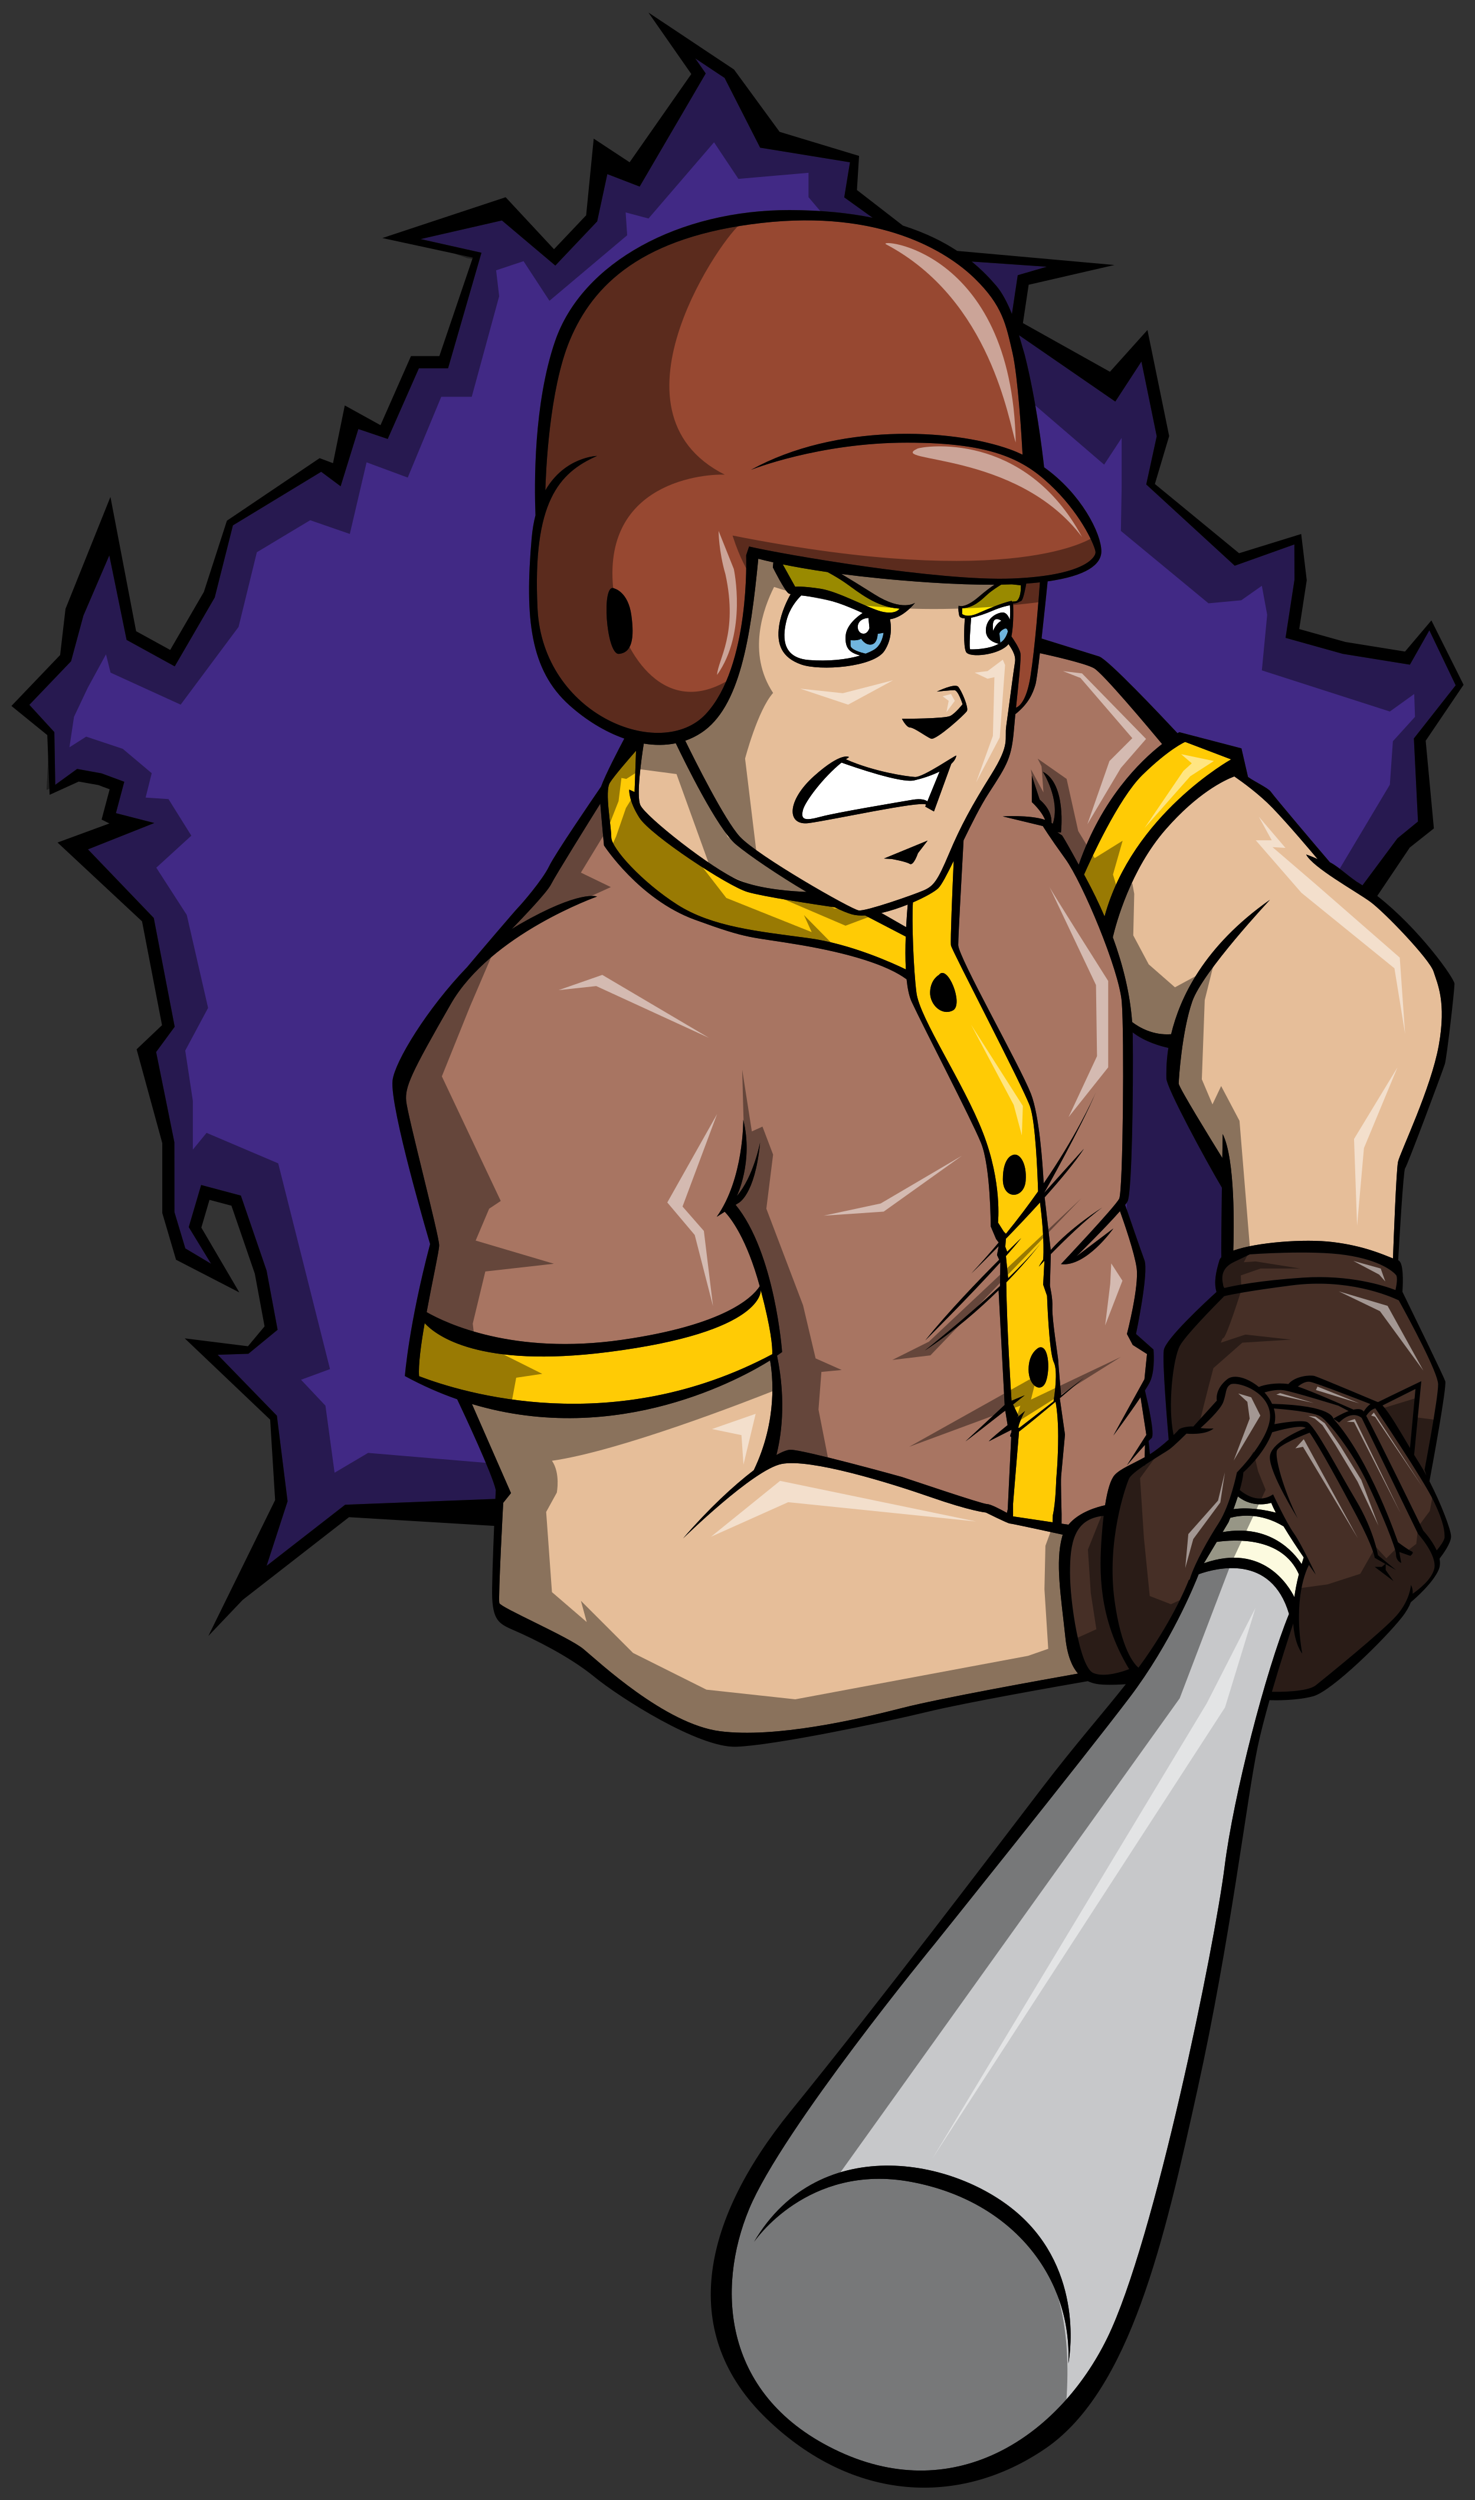
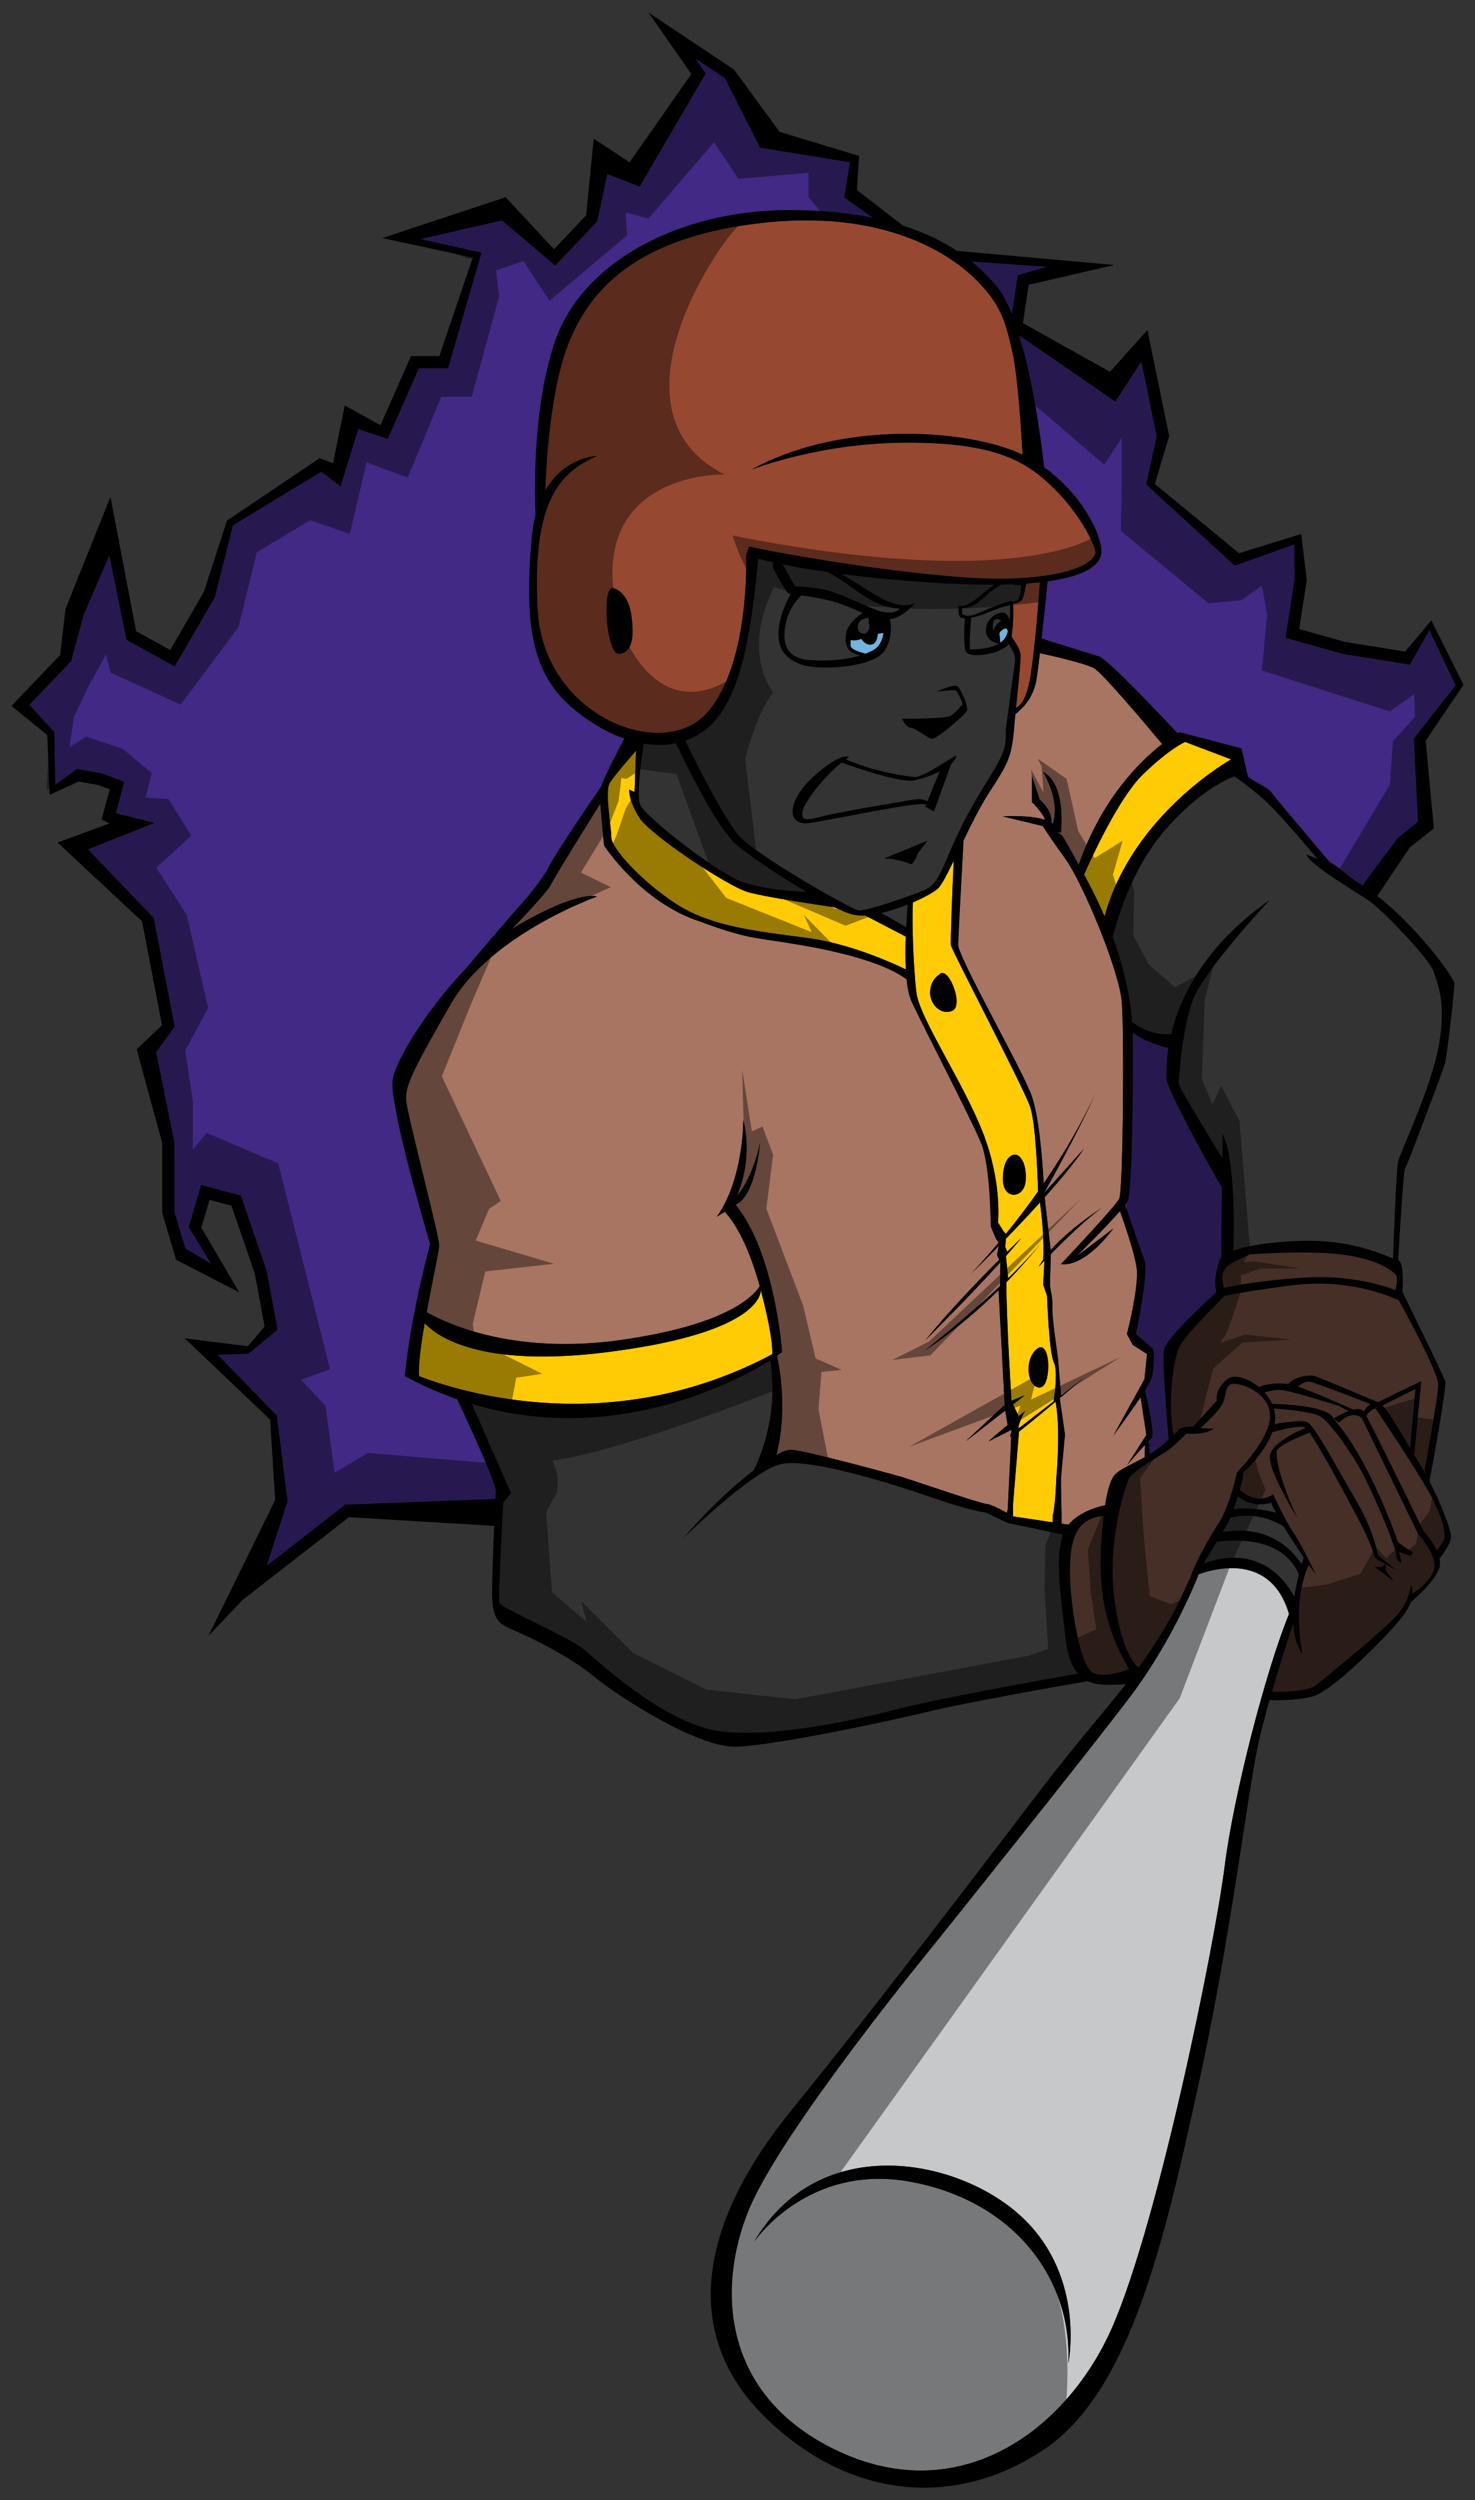
<svg xmlns="http://www.w3.org/2000/svg" version="1.1" id="Layer_2" x="0px" y="0px" width="118px" height="200px" viewBox="0 0 118 200" style="enable-background:new 0 0 118 200;" xml:space="preserve">
  <rect x="0" y="0" width="118" height="200" fill="#333333" stroke="none" />
  <path id="color10" style="fill:#412985;" d="M83.744,21.338l-2.324,0.678l-0.466,3.107c-0.374-0.934-0.792-1.722-1.254-2.264  c-0.481-0.562-1.114-1.241-1.968-1.938L83.744,21.338z M116.455,54.82l-2.108-4.399l-1.556,2.749l-5.368-0.866l-4.579-1.279  l0.714-4.645l-0.008-2.829l-4.771,1.703l-7.08-6.501l0.839-3.854l-1.224-5.982l-2.091,3.206l-7.703-5.31l0.459,1.578  c0.907,3.589,1.399,7.625,1.551,8.992c2.989,2.125,4.579,5.313,4.579,6.72c0,1.053-1.188,1.971-4.297,2.404  c-0.071,0.709-0.275,2.708-0.485,4.572c0.832,0.258,3.889,1.211,4.602,1.435c0.695,0.217,4.936,4.708,6.273,6.139  c0.094-0.055,0.146-0.083,0.146-0.083l4.969,1.295l0.525,2.29c0.574,0.402,1.617,0.884,1.823,1.179  c0.312,0.444,3.728,4.476,4.723,5.638c0.659,0.342,1.244,0.931,2.188,1.591l0.002-0.006c0.141,0.083,0.28,0.179,0.42,0.27l2.8-3.764  l1.642-1.343l-0.328-6.646L116.455,54.82z M67.999,12.98l-7.186-1.168L57.97,6.233l-2.354-1.566l0.842,1.207l-5.286,9.049  l-2.585-0.997l-0.813,3.782l-3.348,3.533l-4.273-3.608l-6.507,1.49l4.87,1.092l-2.671,9.245h-2.334l-2.493,5.651l-2.351-0.793  l-1.417,4.579l-1.555-1.16l-7.061,4.287l-1.457,5.771l-3.199,5.508l-3.85-2.117l-1.383-6.763L6.673,49.24l-0.988,3.653l-3.337,3.488  l1.999,2.183l0.073,4.217l1.75-1.272l1.958,0.356l1.813,0.671l-0.669,2.51l3.072,0.788l-5.308,2.109l5.265,5.488l1.673,8.702  l-1.485,2.021l1.46,7.222l0.005,5.583l0.872,2.906l2.063,1.229l-1.788-2.933l0.991-3.369l3.176,0.847l2.058,6l0.882,4.734  l-2.338,1.92l-2.455,0.079l4.735,4.874l0.856,6.846l-1.68,5.168l6.288-4.891l12.015-0.468c0.02-0.445,0.032-0.718,0.032-0.718  c-0.302-1.322-2.498-6.009-3.088-7.254c-1.379-0.481-2.776-1.093-4.184-1.859c0,0,0.31-4.088,2.018-10.559  c0,0-3.26-10.974-3.002-13.096c0.183-1.503,2.758-5.73,5.97-9.063c0.769-0.925,3.843-4.526,4.072-4.755  c0.259-0.259,1.967-2.227,2.484-3.313c0.457-0.96,3.457-5.351,4.151-6.362c0.355-0.978,1.449-3.069,1.861-3.846  c-1.565-0.548-3.094-1.497-4.408-2.68c-3.105-2.795-3.571-6.884-3.003-13.354c0.06-0.678,0.165-1.284,0.305-1.828  c-0.099-2.529-0.145-8.917,1.56-13.906c2.175-6.367,9.99-10.525,18.788-10.508c2.58,0.006,4.764,0.239,6.628,0.617l-2.274-1.633  L67.999,12.98z M93.311,86.264c0-0.287-0.038-1.172,0.16-2.438c-0.575-0.122-1.854-0.464-2.861-1.244  c0.003,0.089,0.01,0.178,0.01,0.267c0.052,4.14-0.053,12.525-0.414,13.252c-0.033,0.069-0.103,0.168-0.193,0.288  c0.325,0.948,1.244,3.618,1.541,4.421c0.361,0.984-0.675,5.902-0.675,5.902l1.398,1.242c0,0,0.155,1.604-0.258,2.535  c-0.078,0.175-0.23,0.436-0.426,0.743c0.236,0.988,0.82,3.561,0.529,3.811c-0.055,0.045-0.135,0.126-0.234,0.229l0.101,1.062  c0.522-0.326,1.073-0.777,1.505-1.168c-0.108-1.264-0.524-6.26-0.388-7.162c0.133-0.889,3.313-3.832,4.213-4.651  c-0.22-0.748-0.063-1.558,0.237-2.544c0.023-0.082,0.078-0.16,0.149-0.236c-0.017-0.505,0.014-3.146,0.046-5.567  C96.472,92.851,93.311,87.007,93.311,86.264z" />
-   <path id="color9" style="fill:#FCFADF;" d="M103.91,125.933c-0.17,0.67-0.287,1.282-0.36,1.832c-0.429-0.872-2.5-4.384-7.238-2.712  l1.025-1.708C98.813,123.133,102.575,122.924,103.91,125.933z M102.068,121.007c-0.148-0.286-0.276-0.553-0.372-0.79  c0,0-1.427,0.489-2.666-0.515c-0.116,0.357-0.238,0.712-0.351,1.022C100.003,120.539,101.399,120.831,102.068,121.007z   M102.689,122.104c-1.881-1.153-3.6-0.869-4.269-0.687c-0.086,0.22-0.141,0.354-0.141,0.354l-0.476,0.794  c3.827-0.687,5.74,1.644,6.327,2.558c0.053-0.177,0.106-0.354,0.166-0.538C103.808,123.869,103.208,122.968,102.689,122.104z" />
  <path id="color8" style="fill:#C7C8CA;" d="M95.894,125.93c-0.342,0.875-2.243,5.528-5.532,9.866  c-3.648,4.816-15.605,19.722-15.605,19.722s-12.189,14.829-14.828,21.195c-2.641,6.365-2.175,15.06,7.219,19.409  c9.396,4.348,17.626-1.32,21.429-9.085c3.805-7.762,8.617-31.52,9.394-37.731c0.708-5.666,3.291-15.66,5.153-20.2  C101.694,124.267,97.266,125.436,95.894,125.93z M85.47,189.059c0.311-6.679-4.268-12.967-12.578-14.52  c-8.309-1.553-12.577,4.814-12.577,4.814c5.278-9.006,16.614-6.679,21.582-1.865C86.867,182.303,85.47,189.059,85.47,189.059z" />
-   <path id="color7" style="fill:#FFE600;" d="M67.688,46.668c1.049,0.737,2.409,1.901,4.272,2.019c0,0-0.232,0.465-1.28,0.271  c-1.049-0.193-3.534-1.629-5.048-1.862c-1.515-0.233-2.018-0.156-2.018-0.156l-0.995-1.791c0.945,0.192,2.134,0.405,3.587,0.616  C66.663,46.012,67.214,46.331,67.688,46.668z M81.667,46.822l-0.718-0.08c-0.272,0.011-0.554,0.018-0.848,0.022  c-0.263,0.159-0.777,0.486-1.114,0.794c-0.467,0.428-1.126,1.088-2.018,1.088v0.466c0,0,0.348,0.35,1.241-0.039  c0.893-0.388,1.864-0.814,2.718-1.009l0.045,0.076c0.012-0.01,0.025-0.017,0.046-0.017c0.098-0.002,0.227-0.011,0.332-0.053  c0.073-0.075,0.147-0.175,0.198-0.316C81.704,47.327,81.667,46.822,81.667,46.822z" />
-   <path id="color6" style="fill:#E6BE99;" d="M68.7,72.831c0.581,0.078,4.347-1.241,5.163-1.591c0.815-0.35,1.126-0.737,2.058-2.95  c0.932-2.214,1.824-3.844,3.377-6.328c1.552-2.484,1.048-2.795,1.202-3.882c0.156-1.086,0.583-4.425,0.701-5.124  c0.096-0.584-0.347-1.166-0.52-1.434c-0.666,0.867-3.152,1.154-3.403,0.618c-0.223-0.479-0.132-2.107-0.092-2.675  c-0.245-0.006-0.416-0.073-0.45-0.237c-0.116-0.543-0.04-0.776-0.04-0.776s0.466,0.272,1.592-0.698  c0.561-0.482,0.986-0.793,1.271-0.981c-1.512,0.008-3.259-0.049-5.27-0.183c-2.748-0.185-5.063-0.424-6.981-0.675  c0.618,0.369,1.53,0.924,2.673,1.646c2.213,1.397,3.223,0.661,3.223,0.661s-0.889,1.156-2.008,1.317  c0.092,0.425,0.228,1.497-0.438,2.524c-0.854,1.32-5.164,1.631-6.679,1.087c-1.514-0.543-1.979-1.592-1.747-3.105  c0.17-1.095,0.661-2.065,0.922-2.52c-0.064-0.014-0.114-0.026-0.145-0.042c-0.313-0.156-1.281-2.097-1.28-2.097l0.039-0.4  c-0.487-0.108-0.887-0.205-1.204-0.289c-0.618,6.351-1.477,11.899-4.567,13.926c-0.409,0.268-0.837,0.476-1.278,0.629  c0.729,1.488,3.157,6.368,4.37,7.679C60.625,68.483,68.118,72.754,68.7,72.831z M73.435,68.251c0,0-0.348,1.048-0.66,0.853  c-0.31-0.194-1.436-0.388-1.436-0.388l-0.62-0.038l3.493-1.437L73.435,68.251z M76.037,57.265c0.426-0.232,0.97-0.932,0.97-0.932  s-0.349-1.125-0.66-1.125s-1.398,0.117-1.398,0.117s1.437-0.699,1.707-0.388c0.272,0.31,0.854,1.668,0.699,1.94  c-0.155,0.271-2.483,2.368-2.872,2.213c-0.388-0.156-1.359-0.893-1.669-0.893c-0.312-0.001-0.659-0.699-0.659-0.699  C72.27,57.498,75.61,57.498,76.037,57.265z M65.129,62.078c2.212-1.979,2.795-1.514,2.795-1.514  c-0.085,0.055-0.171,0.114-0.257,0.176c2.261,1.003,4.889,1.378,5.535,1.416c0.661,0.04,3.32-1.83,3.301-1.708  c-0.037,0.234-0.185,0.455-0.403,0.659l-1.383,3.805l-0.698-0.389l0.065-0.162c-0.455-0.317-7.611,1.251-9.383,1.482  C62.916,66.076,62.916,64.059,65.129,62.078z M72.491,74.17l-1.982-1.137c0.707-0.161,1.44-0.406,2.11-0.675  C72.583,72.755,72.531,73.404,72.491,74.17z M51.23,64.408c-0.342-0.746,0.088-3.756,0.272-4.926  c0.872,0.145,1.734,0.145,2.562-0.025c0.669,1.398,3.328,6.847,4.814,8.095c1.024,0.86,3.441,2.502,5.642,3.796  c-0.9-0.031-3.644-0.186-5.409-0.923C56.977,69.531,51.658,65.34,51.23,64.408z M115.102,83.624  c-0.622,3.468-3.106,8.592-3.261,9.317c-0.138,0.637-0.354,6.356-0.403,7.727c-0.803-0.315-2.33-1.008-4.825-1.31  c-2.268-0.273-6.072,0.016-7.952,0.686c0.057-1.644,0.167-7.304-0.847-9.329c0,0-0.012,0.787-0.028,1.918  c-0.883-1.424-3.49-5.654-3.49-5.954c0-0.363,0.26-4.193,1.086-6.574c0.829-2.38,6.212-8.126,6.212-8.126  c-5.303,3.725-7.217,7.872-7.904,10.753c-1.446,0.107-2.555-0.542-3.12-0.973c-0.162-2.229-0.721-4.535-1.545-6.784  c0.257-1.096,1.411-5.409,4.237-8.638c2.534-2.896,4.661-3.917,5.482-4.228c0.667,0.458,2.01,1.435,3.058,2.52  c1.217,1.261,3.056,3.435,3.611,4.098c-0.586-0.267-0.92-0.371-0.92-0.371c0.517,1.035,3.986,2.949,5.125,3.778  c1.136,0.827,4.759,4.605,5.069,5.59C114.998,78.707,115.724,80.155,115.102,83.624z M85.237,131.031  c0.15,1.429,0.538,2.305,1.004,2.845c-2.7,0.48-11.029,1.974-14.048,2.749c-3.623,0.932-10.195,2.433-14.596,1.863  c-4.4-0.569-9.731-5.59-10.921-6.573c-1.192-0.983-6.625-3.313-6.729-3.676c-0.104-0.362,0.31-8.022,0.31-8.022l0.622-0.777  l-3.124-7.126c11.743,3.518,21.781-2.189,23.85-3.487c0.204,1.123,0.634,4.755-1.303,8.782c-1.594,1.217-3.609,3.077-5.655,5.455  c0,0,5.589-5.485,7.867-5.952c2.278-0.467,8.644,1.501,11.905,2.639c3.261,1.14,4.45,1.243,4.45,1.243s1.761,0.878,1.915,0.878  c0.126,0,3.117,0.647,4.238,0.893c-0.017,0.047-0.031,0.095-0.045,0.142C84.408,124.977,84.875,127.616,85.237,131.031z" />
  <path id="color5" style="fill:#462F26;" d="M98.954,117.785c0,0-0.519,2.587-1.449,4.037c-0.751,1.169-1.908,3.149-2.326,4.522  l-0.08,0.06c0,0-0.855,2.329-3.029,5.589c-0.317,0.479-0.648,0.947-0.992,1.413c-0.39-0.331-1.373-1.514-1.906-5.32  c-0.672-4.814,0.88-9.161,1.139-9.782c0.11-0.265,0.641-0.677,1.244-1.088v0.054l0.076-0.105c0.803-0.54,1.71-1.068,1.94-1.239  c0.415-0.312,1.347-1.243,1.347-1.243s1.501,0.156,2.174-0.413c0,0-0.579,0.033-1.047-0.036c0.252-0.225,1.589-1.43,1.822-2.087  c0.259-0.725,0.156-1.14,0.569-1.397c0.414-0.26,2.899,0.414,3.156,2.276C101.852,114.887,98.954,117.785,98.954,117.785z   M103.828,110.915c1.173,0.404,3.56,1.452,4.455,1.849c0.351-0.078,0.663-0.064,0.815,0.155c0,0,0.213-0.374,0.538-0.602  c-0.6-0.235-4.312-1.683-4.832-1.78C104.459,110.475,104.078,110.715,103.828,110.915z M108.94,113.435c0,0-0.724-0.724-1.812,0.362  l-0.465-0.31c2.95,3.262,5.176,9.887,5.176,9.887s0.828,0.622,1.088,0.726c0.257,0.103-0.104,0.361-0.104,0.361l-0.881-0.31  l0.156,0.879c0,0-0.416-0.155-0.416-0.672c0-0.519-1.188-3.417-2.327-5.797c-1.14-2.381-3.004-4.76-3.677-5.227  c-0.583-0.405-3.108-0.613-3.772-0.663c0.091,0.296,0.129,0.605,0.099,0.92c-0.01,0.112-0.028,0.223-0.05,0.335  c0.503-0.092,2.066-0.352,2.586-0.18c0.62,0.207,2.483,3.831,3.933,6.264c1.451,2.432,1.761,4.398,1.761,4.398l1.448,1.19  l-0.828-0.475v0.475l0.621,0.881l-1.501-1.138h0.569l0.281-0.234l-0.851-0.491c0,0-0.05-0.724-1.449-3.364  c-1.181-2.232-2.957-5.501-3.757-6.645c-0.431,0.166-2.425,0.955-2.609,1.418c-0.208,0.518,0.517,3.157,1.655,5.435  c0,0-2.276-3.623-2.226-4.917c0.042-1.048,2.088-1.995,2.864-2.316c-0.005-0.005-0.013-0.011-0.017-0.015  c-0.387-0.257-2.093,0.198-2.662,0.362c-0.637,1.764-2.307,3.209-2.307,3.209c-0.016,0.364-0.133,0.875-0.287,1.411  c0.518,0.436,1.564,1.084,2.668,0.35c0,0,1.034,2.225,1.657,3.105c0.62,0.88,1.76,3.312,1.76,3.312s-0.219-0.299-0.549-0.771  c-0.204,0.378-1.291,2.661-0.538,7.087c0,0-0.602-0.675-0.719-2.405c-0.337,1.012-1.044,3.179-1.707,5.462  c0.527,0.011,2.827,0.029,3.514-0.52c0.776-0.621,5.382-4.347,6.47-5.589c1.086-1.241,1.138-2.433,1.138-2.433  s0.167,0.235,0.141,0.699c0.443-0.309,1.521-1.135,1.724-1.993c0.261-1.087-1.294-2.795-1.295-2.797L108.94,113.435z   M107.078,112.451c0,0-3.676-1.14-4.399-1.241c-0.59-0.084-1.281,0.104-1.519,0.179c0.248,0.275,0.459,0.583,0.608,0.913  c4.893,0.125,4.896,1.185,4.896,1.185s0.605-0.383,1.225-0.608L107.078,112.451z M88.136,122.907  c0.044-0.609,0.096-1.155,0.155-1.648c-2.385,0.229-2.691,2.186-2.691,4.549c0,2.382,0.776,7.557,1.862,8.022  c0.915,0.393,2.418-0.132,2.87-0.309C87.838,129.41,87.94,125.619,88.136,122.907z M112.801,115.829l0.438-4.721l-2.638,1.32  C111.164,113.024,111.988,114.465,112.801,115.829z M94.296,114.37c0.086-0.13,0.7-0.292,1.174-0.257l1.88-2.074  c0,0-0.206-0.879,0.829-1.707c0.549-0.438,1.646-0.108,2.529,0.621c0.384-0.177,1.408-0.383,2.362-0.234  c0.556-0.659,1.763-0.741,2.095-0.646c0.362,0.104,5.02,2.071,5.02,2.071c0.021,0.002,0.043,0.008,0.065,0.015  c0.862-0.43,3.455-1.671,3.455-1.671l-0.573,5.893c0.141,0.234,0.28,0.463,0.419,0.68c0.188,0.299,0.378,0.626,0.563,0.97  l-0.149-0.451c0,0,1.087-5.694,1.087-6.832c0-0.927-2.292-5.169-3.149-6.725c-0.819-0.39-4.129-1.776-8.6-1.194  c-3.3,0.429-4.747,0.71-5.364,0.857c-0.904,0.909-3.09,3.141-3.539,3.957c-0.555,1.005-1.01,4.851-0.51,7.155  C94.111,114.58,94.264,114.418,94.296,114.37z M97.944,103.034c0.786-0.189,2.794-0.597,6.288-0.829  c3.735-0.249,6.471,0.634,7.407,0.992c0.08-0.363,0.192-1.015,0.046-1.198c-0.207-0.261-1.243-1.192-4.038-1.605  c-2.794-0.414-7.659-0.052-7.659-0.052s0,0-1.294,0.621s-0.828,1.708-0.828,1.916L97.944,103.034z M114.687,120.064  c-0.88-1.814-4.657-7.403-4.657-7.403c-0.364,0.081-0.632,0.446-0.733,0.603c0.971,1.78,4.563,9.18,4.563,9.18  s0.69,0.732,1.079,1.584c0.227-0.275,0.63-0.804,0.628-1.064C115.567,122.6,115.567,121.873,114.687,120.064z" />
  <path id="color4" style="fill:#974831;" d="M82.102,46.682c0.387-0.026,0.75-0.059,1.092-0.097c-0.086,1.194-0.39,5.201-0.752,7.496  c-0.304,1.938-0.864,2.415-1.16,2.528c0.199-1.974,0.436-3.999,0.346-4.391c-0.095-0.41-0.55-1.077-0.714-1.313  c0.21-1.016,0.142-2.452,0.134-2.628c0.164-0.006,0.357-0.037,0.491-0.14c0.063-0.022,0.124-0.047,0.167-0.074  C81.858,47.973,82.035,47.066,82.102,46.682z M87.643,44.184c0,0.388-0.854,1.863-6.677,2.096c-5.822,0.233-18.4-1.94-21.039-2.563  l-0.234,0.7c0,0,0.338,8.877-3.233,12.706c-3.572,3.83-13.044,0.104-13.457-8.436c-0.416-8.54,1.707-10.869,4.761-12.215  c0,0-2.581,0.059-4.135,2.755c0.036-1.356,0.293-8.035,1.961-12.021c1.864-4.451,5.797-8.281,15.32-9.368  c9.523-1.089,14.856,2.276,17.082,4.45c2.225,2.174,2.483,3.675,3.002,5.9c0.453,1.956,0.751,6.993,0.813,8.183  c-0.32-0.153-0.651-0.295-0.995-0.419c-4.736-1.708-13.976-2.096-20.73,1.631c0,0,5.436-2.174,12.498-2.174  c7.065,0,9.552,1.476,11.804,3.728C86.636,41.389,87.643,43.795,87.643,44.184z M50.507,49.203  c-0.259-1.862-1.347-2.122-1.347-2.122c-1.085-0.621-0.674,5.331,0.362,5.227C50.558,52.205,50.766,51.067,50.507,49.203z" />
  <path id="color3" style="fill:#A87562;" d="M91.554,110.332l-2.486,4.503c0,0,1.286-1.733,2.176-3.067l0.464,3.014l-1.553,2.433  c0,0,0.843-0.978,1.445-1.636l-0.028,0.994c-1.004,0.549-1.968,0.938-2.4,1.419c-0.305,0.339-0.564,1.123-0.765,2.418  c-0.544,0.114-2.077,0.518-2.929,1.555l-0.553-0.083l0.002-0.758c0,0-0.076-2.601-0.038-3.027c0.038-0.427,0.309-3.338,0.309-3.338  l-0.416-2.908c1.065-0.896,1.931-1.635,1.931-1.635s-0.892,0.692-1.935,1.5l0.11-0.103c0,0-0.232-2.601-0.232-2.794  c0-0.194-0.507-3.3-0.467-4.193c0.038-0.893-0.194-1.629-0.194-1.824c0-0.161,0.054-1.889,0.071-2.48  c1.077-1.099,2.837-2.823,4.121-3.73c0,0-2.511,1.573-4.13,3.405l-0.486-4.215c1.255-1.4,2.418-2.797,3.143-3.888l-3.184,3.533  c0,0,2.959-5.256,4.146-8.067c-0.329,0.753-1.627,3.572-4.182,7.305c-0.086-1.629-0.352-5.441-1.014-7.155  c-0.854-2.213-5.822-10.948-5.822-11.918c0-0.769,0.314-6.22,0.427-8.371c0.655-1.351,1.364-2.774,2.018-3.779  c1.515-2.329,1.825-2.834,2.02-5.163c0.03-0.366,0.065-0.753,0.104-1.149c1.05-0.838,1.392-1.64,1.603-2.345  c0.078-0.258,0.216-1.282,0.362-2.536c0.749,0.163,3.604,0.799,4.323,1.202c0.707,0.397,4.384,4.782,5.452,6.065  c-1.773,1.382-4.84,4.392-6.669,9.659c-1.494-2.74-1.371-2.369-1.371-2.369l-0.345-0.24l0.293,0.033c0,0,0.467-3.882-1.447-4.866  c0,0,1.438,2.244,0.794,4.167c-0.033-0.027-0.067-0.053-0.104-0.078c0.021-0.481-0.139-1.165-0.948-1.862l-0.623-1.916v2.122  c0,0,0.753,0.661,1.062,1.419c-1.262-0.422-3.392-0.279-3.392-0.279l3.21,0.774c0,0,0.467,0.777,1.812,2.641  c1.346,1.864,4.295,8.851,4.503,11.438s0.103,15.114-0.208,15.734c-0.309,0.621-4.658,5.228-4.658,5.228  c2.019,0.26,4.193-2.847,4.193-2.847l-2.95,2.227c0,0,2.326-2.294,3.48-3.614c0.313,0.875,1.164,3.325,1.333,4.546  c0.207,1.501-0.776,5.28-0.776,5.28l0.466,0.879l1.14,0.724L91.554,110.332z M80.608,114.001l-0.188-1.166  c-1.335,1.046-3.063,2.397-3.181,2.466l3.133-2.914l-0.487-9.18c-1.535,1.512-3.541,3.27-5.906,4.835c0,0,3.188-2.513,6.019-5.166  l0.03-1.899c-2.509,2.772-6.01,6.25-6.01,6.25c1.84-2.29,4.283-4.822,5.917-6.457l-0.173-0.376l0.131-0.711  c-1.271,1.296-2.188,2.187-2.188,2.187c0.781-0.837,1.511-1.664,2.191-2.475l-0.212-0.282l-0.427-1.01c0,0,0-4.775-0.777-6.677  c-0.775-1.901-4.618-9.277-5.551-11.296c-0.2-0.438-0.328-1.069-0.403-1.791c-1.539-1.15-4.632-2.091-8.524-2.751  c-4.115-0.697-3.96-0.388-8.424-2.019c-4.465-1.631-7.259-5.939-7.259-5.939s-0.197-2.059-0.296-3.347  c-0.782,1.253-3.579,5.741-3.937,6.452c-0.331,0.666-2.269,2.67-3.152,3.592c0.206-0.136,0.412-0.264,0.618-0.382  c4.863-2.794,6.21-2.226,6.21-2.226s-8.488,3.002-11.697,8.592c-3.209,5.591-3.674,6.625-3.571,7.764s2.639,10.766,2.639,11.542  c0,0.426-0.544,2.859-1.002,5.347c1.526,0.874,6.934,3.468,15.651,2.211c8.219-1.186,10.431-3.407,10.996-4.286  c-1.04-3.799-2.295-5.425-2.8-5.957l-0.641,0.407c2.175-3.054,2.124-7.764,2.124-7.764c0.829,3.364-0.518,6.107-0.518,6.107  c1.348-1.553,1.864-4.296,1.864-4.296c-0.413,4.296-1.761,4.866-1.761,4.866l-0.198,0.125c3.156,3.858,3.719,11.778,3.719,11.778  l-0.405,0.288c0.788,3.786,0.281,6.674-0.051,7.947c0.499-0.274,0.889-0.419,1.129-0.419c1.035,0,8.541,2.071,8.903,2.174  c0.361,0.103,6.417,2.174,6.831,2.174c0.268,0,1.055,0.413,1.578,0.702l0.066-0.287l0.279-5.786c-0.002,0-0.006,0.002-0.008,0.002  c-0.125-0.021-0.061-0.206,0.023-0.373l0.01-0.204l-1.82,0.927C79.265,115.102,79.943,114.54,80.608,114.001z" />
  <path id="color2" style="fill:#FFCB05;" d="M84.446,112.13c0.062,0.324,0.208,1.263,0.208,2.744c0,1.862-0.156,3.455-0.156,3.455  s-0.037,1.862-0.271,2.874l-0.02,0.573l-3.162-0.472v-0.995h-0.002l0.479-5.79C82.228,113.978,83.397,113.01,84.446,112.13z   M80.474,98.698l-0.168-0.168l-0.466-0.736c0,0,0.35-3.184-1.203-7.182s-5.046-9.123-5.318-11.181  c-0.24-1.818-0.389-5.852-0.285-7.245c0.978-0.422,1.766-0.872,2.034-1.141c0.269-0.269,0.707-1.117,1.229-2.189  c-0.096,2.116-0.279,6.448-0.219,6.771c0.076,0.426,5.784,11.335,6.326,12.887c0.435,1.242,0.596,5.241,0.644,6.791  C82.29,96.379,81.437,97.519,80.474,98.698z M75.105,77.995c0,0-0.659,0.35-0.697,1.358c-0.04,1.009,0.932,1.941,1.823,1.475  C77.123,80.362,75.805,77.063,75.105,77.995z M82.054,94.454c0.116-1.475-0.543-2.367-1.125-2.018c0,0-0.699,0.232-0.699,1.901  C80.229,96.007,81.937,95.93,82.054,94.454z M81.977,111.613l-1.055,0.438c-0.042-0.644-0.379-5.831-0.421-9.465  c1.735-1.778,2.715-3.086,2.715-3.086c-0.662,0.837-1.572,1.792-2.565,2.751l-0.178-1.77c0.47-0.53,0.893-1.024,1.229-1.445  c0,0-0.436,0.415-1.128,1.097l-0.151-0.397l0.048-0.644c0.85-0.876,1.806-1.883,2.73-2.902c0.12,0.927,0.36,3.077,0.254,4.567  c-0.132,0.189-0.253,0.381-0.354,0.57c0,0,0.172-0.184,0.455-0.481l-0.104,1.917l0.31,0.894c0,0,0.156,4.542,0.544,5.319  c0.344,0.686,0.05,2.671-0.021,3.126c-1.264,0.979-2.578,1.996-2.734,2.114l-0.072,0.01c-0.066-0.13,0.362-1.116,0.528-1.354  c-0.103,0.09-0.35,0.289-0.664,0.541l0.131-0.166l-0.431-0.896C81.592,111.919,81.977,111.613,81.977,111.613z M82.286,109.555  c0,1.36,1.049,1.941,1.398,0.932s0.194-2.989-0.583-2.679C83.102,107.808,82.286,108.196,82.286,109.555z M94.812,59.35  c0,0-1.242,0.517-3.417,2.64c-1.934,1.889-4.195,6.89-4.671,7.97c0.056,0.102,0.109,0.204,0.168,0.312  c0.531,0.983,1.026,2.002,1.472,3.042c2.224-8.16,10.124-12.565,10.124-12.565L94.812,59.35z M72.458,74.92l-3.246-1.689  c-0.391,0.02-0.75-0.004-1.056-0.088c-0.356-0.099-0.833-0.298-1.381-0.564c-1.631-0.238-5.702-0.852-6.965-1.222  c-1.592-0.466-7.765-4.542-8.657-5.94c-0.893-1.397-0.814-2.252-0.814-2.252l0.427,0.194l0.117-3.303  c-0.549,0.624-1.769,2.029-2.097,2.565c-0.427,0.698,0.117,3.454,0.117,4.348c0,0.893,2.483,3.61,5.278,5.396  c2.795,1.785,6.443,2.136,10.482,2.679c3.417,0.461,6.836,2.033,7.804,2.505C72.42,76.691,72.427,75.766,72.458,74.92z   M48.644,108.156c-10.296,1.309-13.746-1.305-14.67-2.314c-0.299,1.723-0.52,3.356-0.447,4.246  c3.517,1.347,15.527,5.016,28.255-1.76c0.026-0.605-0.096-1.994-0.922-5.141C60.859,103.188,61.272,106.553,48.644,108.156z" />
  <path id="color1" style="fill:#70B5DE;" d="M70.214,50.704l0.473-0.084c-0.08,0.527-0.29,1.076-0.783,1.364  c-0.192,0.113-0.415,0.216-0.655,0.308c-0.38-0.091-1.208-0.327-1.208-0.656c0-0.428,0-0.428,0-0.428s0.544,0.077,0.854-0.116  c0,0,0.311,0.543,0.816,0.466C70.214,51.48,70.214,50.704,70.214,50.704z M80.306,50.316c-0.425,0.233-0.348,0.427-0.348,0.426  l0.067,0.675c0.104-0.072,0.2-0.153,0.28-0.248c0.142-0.164,0.245-0.387,0.32-0.636C80.606,50.355,80.534,50.192,80.306,50.316z" />
-   <path id="fill" style="fill:#FFFFFF;" d="M73.125,62.428c0.59-0.133,1.377-0.378,2.041-0.708l-0.976,2.386  c-0.145-0.112-0.481-0.252-1.221-0.124c-1.125,0.194-6.055,1.01-7.335,1.359c-1.282,0.349-1.593,0.231-1.398-0.545  c0.172-0.682,1.627-2.619,3.084-3.792C68.324,61.362,72.085,62.663,73.125,62.428z M68.817,52.44  c-0.808-0.226-1.236-0.535-1.165-1.579c0.061-0.875,0.962-1.561,1.361-1.824c-0.389-0.172-0.859-0.382-1.479-0.622  c-1.306-0.508-2.581-0.685-3.432-0.783c-0.397,0.394-0.951,1.079-1.187,2.026c-0.39,1.552-0.194,2.989,1.823,3.144  C66.216,52.914,67.689,52.777,68.817,52.44z M68.932,50.666c0.467,0.155,0.623-0.427,0.623-0.427l-0.082-0.809  C68.398,49.503,68.484,50.516,68.932,50.666z M80.793,48.417c-0.1,0.017-0.651,0.112-1.457,0.464  c-0.461,0.199-1.106,0.431-1.643,0.532c-0.045,0.557-0.199,2.533-0.066,2.533c0.133,0,1.444,0.028,2.274-0.449  c-0.307-0.065-1.031-0.297-1.031-1.064c0-0.971,0.893-1.438,1.359-1.438c0.278,0,0.458,0.318,0.56,0.575  C80.822,49.115,80.81,48.685,80.793,48.417z M79.426,50.024c-0.006,0.121,0.003,0.269,0.026,0.448c0,0,0.194-0.583,0.66-0.815  C80.112,49.657,79.459,49.181,79.426,50.024z" />
  <path id="outline" d="M73.202,62.156c-0.646-0.038-3.274-0.413-5.535-1.416c0.086-0.062,0.172-0.121,0.257-0.176  c0,0-0.583-0.466-2.795,1.514c-2.213,1.98-2.213,3.998-0.428,3.766c1.771-0.231,8.928-1.799,9.383-1.482l-0.065,0.162l0.698,0.389  l1.383-3.805c0.219-0.204,0.366-0.425,0.403-0.659C76.522,60.326,73.863,62.196,73.202,62.156z M74.19,64.106  c-0.145-0.112-0.481-0.252-1.221-0.124c-1.125,0.194-6.055,1.01-7.335,1.359c-1.282,0.349-1.593,0.231-1.398-0.545  c0.172-0.682,1.627-2.619,3.084-3.792c1.004,0.358,4.765,1.659,5.805,1.424c0.59-0.133,1.377-0.378,2.041-0.708L74.19,64.106z   M81.896,177.488c4.971,4.814,3.573,11.57,3.573,11.57c0.311-6.679-4.268-12.967-12.578-14.52  c-8.309-1.553-12.577,4.814-12.577,4.814C65.593,170.348,76.929,172.675,81.896,177.488z M115.589,85.112  c0.156-0.518,0.771-5.891,0.771-6.408c0-0.441-2.838-4.427-6.18-7.035l2.603-3.871l1.927-1.527l-0.655-7.015l3.031-4.478  l-2.574-5.149l-2.109,2.491l-4.771-0.767l-3.693-1.033l0.601-3.905l-0.444-3.699l-4.969,1.539l-6.736-5.538l1.142-3.835  l-1.736-8.484l-3.002,3.341l-6.961-3.893l0.46-3.066l6.863-1.582l-12.581-1.127c-1.118-0.74-2.538-1.451-4.34-2.023L68.555,15.2  l0.171-2.727l-6.358-1.926l-3.643-4.982l-6.853-4.564l3.432,4.921l-4.935,7.059l-2.872-1.891l-0.605,6.132l-2.571,2.713  l-3.871-4.159l-9.863,3.267l7.238,1.563l-2.677,7.88h-2.27l-2.438,5.526l-2.858-1.579l-0.942,4.618l-1.07-0.402l-7.417,5.003  l-1.844,5.699l-2.693,4.64l-2.727-1.499L8.835,39.75L5.24,48.705l-0.43,3.694l-3.896,4.073l2.869,2.332l0.185,4.778l2.331-1.06  l1.573,0.279l0.901,0.338l-0.645,2.422l0.624,0.312l-4.149,1.524l6.76,6.306l1.598,8.307l-2.032,1.928l2.053,7.505v5.589  l1.101,3.741l5.063,2.614l-3.039-5.186l0.652-2.22l1.756,0.468l1.87,5.438l0.78,4.215l-1.327,1.591l-5.059-0.632l6.834,6.505  l0.397,6.433l-5.342,10.871l2.747-2.886l8.508-6.619l11.609,0.698c-0.092,2.233-0.195,5.069-0.155,5.814  c0.103,1.916,0.673,2.07,1.967,2.64c1.294,0.569,4.193,1.968,6.21,3.624c2.021,1.654,8.335,5.692,11.337,5.59  c3.003-0.105,11.696-1.917,15.321-2.797c3.134-0.761,10.803-2.102,12.811-2.451c0.441,0.213,0.878,0.259,1.216,0.277  c0.668,0.038,1.441-0.006,1.825-0.032c-1.808,2.296-3.971,4.735-6.69,8.288c-3.805,4.97-12.732,16.77-20.109,25.854  c-7.375,9.083-8.851,17.935-1.939,24.61c6.91,6.679,15.449,7.065,22.282,2.408c6.833-4.658,9.55-16.77,12.189-28.728  c2.64-11.956,3.96-23.368,4.814-27.406c0.237-1.126,0.582-2.439,0.951-3.748c0.475,0.015,2.214,0.04,3.5-0.316  c1.5-0.413,5.746-4.606,7.091-6.313c0.365-0.465,0.585-0.866,0.712-1.205c0.444-0.378,1.808-1.591,2.239-2.625  c0.11-0.266,0.115-0.563,0.059-0.862c0.262-0.339,0.922-1.239,0.922-1.776c0-0.525-0.791-2.598-1.728-4.417  c0.214-1.145,1.403-7.58,1.263-8.005c-0.133-0.397-2.686-5.637-3.425-7.149c0.056-0.833,0.097-2.38-0.341-2.523  c0.074-1.305,0.418-7.218,0.554-7.356C112.565,93.303,115.434,85.629,115.589,85.112z M89.224,32.123l2.091-3.206l1.224,5.982  L91.7,38.753l7.08,6.501l4.771-1.703l0.008,2.829l-0.714,4.645l4.579,1.279l5.368,0.866l1.556-2.749l2.108,4.399l-3.345,4.253  l0.328,6.646l-1.642,1.343l-2.8,3.764c-0.14-0.091-0.279-0.187-0.42-0.27l-0.002,0.006c-0.944-0.66-1.529-1.249-2.188-1.591  c-0.995-1.162-4.411-5.193-4.723-5.638c-0.206-0.295-1.249-0.776-1.823-1.179l-0.525-2.29l-4.969-1.295c0,0-0.052,0.028-0.146,0.083  c-1.337-1.431-5.577-5.922-6.273-6.139c-0.713-0.224-3.769-1.177-4.602-1.435c0.21-1.864,0.414-3.863,0.485-4.572  c3.108-0.434,4.297-1.352,4.297-2.404c0-1.406-1.59-4.595-4.579-6.72c-0.151-1.367-0.644-5.403-1.551-8.992l-0.459-1.578  L89.224,32.123z M89.067,98.272l-2.95,2.227c0,0,2.326-2.294,3.48-3.614c0.313,0.875,1.164,3.325,1.333,4.546  c0.207,1.501-0.776,5.28-0.776,5.28l0.466,0.879l1.14,0.724l-0.206,2.02l-2.486,4.503c0,0,1.286-1.733,2.176-3.067l0.464,3.014  l-1.553,2.433c0,0,0.843-0.978,1.445-1.636l-0.028,0.994c-1.004,0.549-1.968,0.938-2.4,1.419c-0.305,0.339-0.564,1.123-0.765,2.418  c-0.544,0.114-2.077,0.518-2.929,1.555l-0.553-0.083l0.002-0.758c0,0-0.076-2.601-0.038-3.027c0.038-0.427,0.309-3.338,0.309-3.338  l-0.416-2.908c1.065-0.896,1.931-1.635,1.931-1.635s-0.892,0.692-1.935,1.5l0.11-0.103c0,0-0.232-2.601-0.232-2.794  c0-0.194-0.507-3.3-0.467-4.193c0.038-0.893-0.194-1.629-0.194-1.824c0-0.161,0.054-1.889,0.071-2.48  c1.077-1.099,2.837-2.823,4.121-3.73c0,0-2.511,1.573-4.13,3.405l-0.486-4.215c1.255-1.4,2.418-2.797,3.143-3.888l-3.184,3.533  c0,0,2.959-5.256,4.146-8.067c-0.329,0.753-1.627,3.572-4.182,7.305c-0.086-1.629-0.352-5.441-1.014-7.155  c-0.854-2.213-5.822-10.948-5.822-11.918c0-0.769,0.314-6.22,0.427-8.371c0.655-1.351,1.364-2.774,2.018-3.779  c1.515-2.329,1.825-2.834,2.02-5.163c0.03-0.366,0.065-0.753,0.104-1.149c1.05-0.838,1.392-1.64,1.603-2.345  c0.078-0.258,0.216-1.282,0.362-2.536c0.749,0.163,3.604,0.799,4.323,1.202c0.707,0.397,4.384,4.782,5.452,6.065  c-1.773,1.382-4.84,4.392-6.669,9.659c-1.494-2.74-1.371-2.369-1.371-2.369l-0.345-0.24l0.293,0.033c0,0,0.467-3.882-1.447-4.866  c0,0,1.438,2.244,0.794,4.167c-0.033-0.027-0.067-0.053-0.104-0.078c0.021-0.481-0.139-1.165-0.948-1.862l-0.623-1.916v2.122  c0,0,0.753,0.661,1.062,1.419c-1.262-0.422-3.392-0.279-3.392-0.279l3.21,0.774c0,0,0.467,0.777,1.812,2.641  c1.346,1.864,4.295,8.851,4.503,11.438s0.103,15.114-0.208,15.734c-0.309,0.621-4.658,5.228-4.658,5.228  C86.893,101.378,89.067,98.272,89.067,98.272z M90.62,82.848c0-0.089-0.007-0.178-0.01-0.267c1.007,0.78,2.286,1.122,2.861,1.244  c-0.198,1.267-0.16,2.151-0.16,2.438c0,0.743,3.16,6.587,4.441,8.741c-0.032,2.421-0.063,5.062-0.046,5.567  c-0.071,0.076-0.126,0.154-0.149,0.236c-0.3,0.986-0.457,1.796-0.237,2.544c-0.899,0.819-4.08,3.763-4.213,4.651  c-0.137,0.902,0.279,5.899,0.388,7.162c-0.432,0.391-0.982,0.842-1.505,1.168l-0.101-1.062c0.1-0.103,0.18-0.184,0.234-0.229  c0.291-0.25-0.293-2.823-0.529-3.811c0.195-0.308,0.348-0.568,0.426-0.743c0.413-0.932,0.258-2.535,0.258-2.535l-1.398-1.242  c0,0,1.036-4.918,0.675-5.902c-0.297-0.803-1.216-3.473-1.541-4.421c0.091-0.12,0.16-0.219,0.193-0.288  C90.567,95.373,90.672,86.987,90.62,82.848z M96.044,114.232c0.252-0.225,1.589-1.43,1.822-2.087  c0.259-0.725,0.156-1.14,0.569-1.397c0.414-0.26,2.899,0.414,3.156,2.276c0.261,1.862-2.638,4.761-2.638,4.761  s-0.519,2.587-1.449,4.037c-0.751,1.169-1.908,3.149-2.326,4.522l-0.08,0.06c0,0-0.855,2.329-3.029,5.589  c-0.317,0.479-0.648,0.947-0.992,1.413c-0.39-0.331-1.373-1.514-1.906-5.32c-0.672-4.814,0.88-9.161,1.139-9.782  c0.11-0.265,0.641-0.677,1.244-1.088v0.054l0.076-0.105c0.803-0.54,1.71-1.068,1.94-1.239c0.415-0.312,1.347-1.243,1.347-1.243  s1.501,0.156,2.174-0.413C97.091,114.269,96.512,114.302,96.044,114.232z M97.805,122.565l0.476-0.794c0,0,0.055-0.134,0.141-0.354  c0.669-0.183,2.388-0.467,4.269,0.687c0.519,0.864,1.118,1.766,1.608,2.48c-0.06,0.184-0.113,0.361-0.166,0.538  C103.545,124.209,101.632,121.878,97.805,122.565z M103.91,125.933c-0.17,0.67-0.287,1.282-0.36,1.832  c-0.429-0.872-2.5-4.384-7.238-2.712l1.025-1.708C98.813,123.133,102.575,122.924,103.91,125.933z M98.68,120.725  c0.112-0.311,0.234-0.665,0.351-1.022c1.239,1.004,2.666,0.515,2.666,0.515c0.096,0.237,0.224,0.504,0.372,0.79  C101.399,120.831,100.003,120.539,98.68,120.725z M81.043,120.31l0.479-5.79c0.706-0.542,1.875-1.51,2.924-2.39  c0.062,0.324,0.208,1.263,0.208,2.744c0,1.862-0.156,3.455-0.156,3.455s-0.037,1.862-0.271,2.874l-0.02,0.573l-3.162-0.472v-0.995  L81.043,120.31L81.043,120.31z M80.89,114.951c0.002,0,0.006-0.002,0.008-0.002l-0.279,5.786l-0.066,0.287  c-0.523-0.289-1.31-0.702-1.578-0.702c-0.414,0-6.47-2.07-6.831-2.174c-0.362-0.103-7.868-2.174-8.903-2.174  c-0.24,0-0.63,0.145-1.129,0.419c0.332-1.273,0.839-4.161,0.051-7.947l0.405-0.288c0,0-0.563-7.92-3.719-11.778l0.198-0.125  c0,0,1.348-0.57,1.761-4.866c0,0-0.517,2.743-1.864,4.296c0,0,1.348-2.743,0.518-6.107c0,0,0.051,4.71-2.124,7.764l0.641-0.407  c0.505,0.532,1.76,2.158,2.8,5.957c-0.565,0.879-2.777,3.101-10.996,4.286c-8.718,1.257-14.125-1.337-15.651-2.211  c0.458-2.487,1.002-4.921,1.002-5.347c0-0.776-2.536-10.403-2.639-11.542c-0.102-1.139,0.362-2.173,3.571-7.764  c3.209-5.59,11.697-8.592,11.697-8.592s-1.347-0.568-6.21,2.226c-0.206,0.118-0.412,0.246-0.618,0.382  c0.883-0.922,2.821-2.926,3.152-3.592c0.357-0.711,3.154-5.199,3.937-6.452c0.099,1.288,0.296,3.347,0.296,3.347  s2.794,4.309,7.259,5.939c4.464,1.631,4.309,1.321,8.424,2.019c3.892,0.66,6.985,1.601,8.524,2.751  c0.075,0.722,0.203,1.354,0.403,1.791c0.933,2.019,4.775,9.394,5.551,11.296c0.777,1.901,0.777,6.677,0.777,6.677l0.427,1.01  l0.212,0.282c-0.681,0.811-1.41,1.638-2.191,2.475c0,0,0.916-0.891,2.188-2.187l-0.131,0.711l0.173,0.376  c-1.634,1.635-4.077,4.167-5.917,6.457c0,0,3.501-3.478,6.01-6.25l-0.03,1.899c-2.831,2.653-6.019,5.166-6.019,5.166  c2.365-1.565,4.371-3.323,5.906-4.835l0.487,9.18l-3.133,2.914c0.118-0.069,1.846-1.42,3.181-2.466l0.187,1.165  c-0.665,0.539-1.344,1.101-1.506,1.3l1.82-0.927l-0.01,0.204C80.829,114.745,80.765,114.931,80.89,114.951z M60.859,103.188  c0.826,3.146,0.948,4.535,0.922,5.141c-12.728,6.775-24.737,3.106-28.255,1.76c-0.072-0.89,0.148-2.523,0.447-4.246  c0.924,1.01,4.374,3.623,14.67,2.314C61.272,106.553,60.859,103.188,60.859,103.188z M43.628,39.228  c0.036-1.356,0.293-8.035,1.961-12.021c1.864-4.451,5.797-8.281,15.32-9.368c9.523-1.089,14.856,2.276,17.082,4.45  c2.225,2.174,2.483,3.675,3.002,5.9c0.453,1.956,0.751,6.993,0.813,8.183c-0.32-0.153-0.651-0.295-0.995-0.419  c-4.736-1.708-13.976-2.096-20.73,1.631c0,0,5.436-2.174,12.498-2.174c7.065,0,9.552,1.476,11.804,3.728  c2.253,2.251,3.26,4.657,3.26,5.046c0,0.388-0.854,1.863-6.677,2.096c-5.822,0.233-18.4-1.94-21.039-2.563l-0.234,0.7  c0,0,0.338,8.877-3.233,12.706c-3.572,3.83-13.044,0.104-13.457-8.436c-0.416-8.54,1.707-10.869,4.761-12.215  C47.763,36.473,45.182,36.531,43.628,39.228z M81.627,52.219c-0.095-0.41-0.55-1.077-0.714-1.313  c0.21-1.016,0.142-2.452,0.134-2.628c0.164-0.006,0.357-0.037,0.491-0.14c0.063-0.022,0.124-0.047,0.167-0.074  c0.153-0.092,0.33-0.999,0.396-1.383c0.387-0.026,0.75-0.059,1.092-0.097c-0.086,1.194-0.39,5.201-0.752,7.496  c-0.304,1.938-0.864,2.415-1.16,2.528C81.48,54.636,81.717,52.61,81.627,52.219z M76.077,75.628  c0.076,0.426,5.784,11.335,6.326,12.887c0.435,1.242,0.596,5.241,0.644,6.791c-0.757,1.073-1.609,2.213-2.573,3.393l-0.168-0.168  l-0.466-0.736c0,0,0.35-3.184-1.203-7.182s-5.046-9.123-5.318-11.181c-0.24-1.818-0.389-5.852-0.285-7.245  c0.978-0.422,1.766-0.872,2.034-1.141c0.269-0.269,0.707-1.117,1.229-2.189C76.2,70.973,76.017,75.305,76.077,75.628z M75.921,68.29  c-0.932,2.213-1.242,2.601-2.058,2.95c-0.816,0.35-4.582,1.669-5.163,1.591c-0.582-0.077-8.075-4.348-9.511-5.9  c-1.213-1.311-3.642-6.19-4.37-7.679c0.441-0.153,0.869-0.36,1.278-0.629c3.091-2.026,3.949-7.575,4.567-13.926  c0.317,0.084,0.717,0.182,1.204,0.289l-0.039,0.4c-0.001,0,0.968,1.94,1.28,2.097c0.03,0.016,0.08,0.028,0.145,0.042  c-0.261,0.454-0.752,1.425-0.922,2.52c-0.231,1.514,0.233,2.563,1.747,3.105c1.515,0.544,5.825,0.233,6.679-1.087  c0.665-1.027,0.529-2.1,0.438-2.524c1.119-0.161,2.008-1.317,2.008-1.317s-1.01,0.736-3.223-0.661  c-1.143-0.722-2.055-1.276-2.673-1.646c1.919,0.251,4.233,0.49,6.981,0.675c2.011,0.134,3.758,0.19,5.27,0.183  c-0.285,0.188-0.711,0.499-1.271,0.981c-1.126,0.971-1.592,0.698-1.592,0.698s-0.076,0.233,0.04,0.776  c0.034,0.164,0.205,0.231,0.45,0.237c-0.04,0.567-0.131,2.196,0.092,2.675c0.251,0.536,2.737,0.249,3.403-0.618  c0.173,0.268,0.615,0.85,0.52,1.434c-0.118,0.699-0.545,4.038-0.701,5.124c-0.154,1.087,0.35,1.398-1.202,3.882  C77.745,64.446,76.852,66.076,75.921,68.29z M72.619,72.358c-0.036,0.396-0.088,1.046-0.128,1.811l-1.982-1.137  C71.216,72.872,71.949,72.627,72.619,72.358z M64.52,71.348c-0.9-0.031-3.644-0.186-5.409-0.923  c-2.135-0.894-7.453-5.085-7.881-6.017c-0.342-0.746,0.088-3.756,0.272-4.926c0.872,0.145,1.734,0.145,2.562-0.025  c0.669,1.398,3.328,6.847,4.814,8.095C59.903,68.412,62.32,70.054,64.52,71.348z M69.473,49.431l0.082,0.809  c0,0-0.156,0.582-0.623,0.427C68.484,50.516,68.398,49.503,69.473,49.431z M67.652,50.86c-0.071,1.044,0.357,1.353,1.165,1.579  c-1.128,0.338-2.602,0.475-4.078,0.361c-2.018-0.154-2.213-1.592-1.823-3.144c0.236-0.947,0.79-1.633,1.187-2.026  c0.851,0.099,2.126,0.275,3.432,0.783c0.619,0.24,1.09,0.45,1.479,0.622C68.614,49.3,67.713,49.985,67.652,50.86z M68.04,51.636  c0-0.428,0-0.428,0-0.428s0.544,0.077,0.854-0.116c0,0,0.311,0.543,0.816,0.466c0.504-0.078,0.504-0.854,0.504-0.854l0.473-0.084  c-0.08,0.527-0.29,1.076-0.783,1.364c-0.192,0.113-0.415,0.216-0.655,0.308C68.868,52.201,68.04,51.965,68.04,51.636z   M70.681,48.957c-1.049-0.193-3.534-1.629-5.048-1.862c-1.515-0.233-2.018-0.156-2.018-0.156l-0.995-1.791  c0.945,0.192,2.134,0.405,3.587,0.616c0.457,0.248,1.008,0.567,1.482,0.904c1.049,0.737,2.409,1.901,4.272,2.019  C71.961,48.687,71.728,49.151,70.681,48.957z M80.306,50.316c0.229-0.124,0.301,0.038,0.32,0.217  c-0.075,0.249-0.179,0.472-0.32,0.636c-0.08,0.095-0.176,0.176-0.28,0.248l-0.067-0.675C79.958,50.743,79.881,50.55,80.306,50.316z   M79.452,50.473c-0.023-0.18-0.032-0.327-0.026-0.448c0.033-0.844,0.687-0.367,0.687-0.367  C79.646,49.89,79.452,50.473,79.452,50.473z M80.229,48.996c-0.467,0-1.359,0.467-1.359,1.438c0,0.767,0.725,0.998,1.031,1.064  c-0.83,0.477-2.142,0.449-2.274,0.449c-0.133,0,0.021-1.977,0.066-2.533c0.536-0.102,1.182-0.333,1.643-0.532  c0.806-0.352,1.357-0.447,1.457-0.464c0.017,0.268,0.029,0.698-0.004,1.154C80.687,49.315,80.508,48.996,80.229,48.996z   M78.211,49.073c-0.894,0.389-1.241,0.039-1.241,0.039v-0.466c0.892,0,1.551-0.66,2.018-1.088c0.337-0.308,0.852-0.635,1.114-0.794  c0.294-0.005,0.575-0.012,0.848-0.022l0.718,0.08c0,0,0.037,0.505-0.117,0.932c-0.051,0.142-0.125,0.241-0.198,0.316  c-0.105,0.042-0.234,0.051-0.332,0.053c-0.02,0-0.034,0.008-0.046,0.017l-0.045-0.076C80.075,48.259,79.103,48.686,78.211,49.073z   M51.153,65.417c0.893,1.398,7.065,5.474,8.657,5.94c1.263,0.37,5.334,0.983,6.965,1.222c0.548,0.267,1.025,0.466,1.381,0.564  c0.306,0.084,0.665,0.108,1.056,0.088l3.246,1.689c-0.031,0.846-0.038,1.771,0.009,2.629c-0.968-0.472-4.387-2.044-7.804-2.505  c-4.038-0.543-7.687-0.894-10.482-2.679c-2.795-1.785-5.278-4.503-5.278-5.396c0-0.894-0.544-3.649-0.117-4.348  c0.328-0.536,1.548-1.941,2.097-2.565l-0.117,3.303l-0.427-0.194C50.339,63.165,50.261,64.02,51.153,65.417z M80.502,102.587  c1.735-1.778,2.715-3.086,2.715-3.086c-0.662,0.837-1.572,1.792-2.565,2.751l-0.178-1.77c0.47-0.53,0.893-1.024,1.229-1.445  c0,0-0.436,0.415-1.128,1.097l-0.151-0.397l0.048-0.644c0.85-0.876,1.806-1.883,2.73-2.902c0.12,0.927,0.36,3.077,0.254,4.567  c-0.132,0.189-0.253,0.381-0.354,0.57c0,0,0.172-0.184,0.455-0.481l-0.104,1.917l0.31,0.894c0,0,0.156,4.542,0.544,5.319  c0.344,0.686,0.05,2.671-0.021,3.126c-1.264,0.979-2.578,1.996-2.734,2.114l-0.072,0.01c-0.066-0.13,0.362-1.116,0.528-1.354  c-0.103,0.09-0.35,0.289-0.664,0.541l0.131-0.166l-0.431-0.896c0.549-0.432,0.934-0.737,0.934-0.737l-1.055,0.438  C80.881,111.408,80.544,106.221,80.502,102.587z M86.893,70.271c-0.059-0.107-0.112-0.21-0.168-0.312  c0.476-1.08,2.737-6.081,4.671-7.97c2.175-2.123,3.417-2.64,3.417-2.64l3.676,1.398c0,0-7.9,4.405-10.124,12.565  C87.919,72.273,87.424,71.254,86.893,70.271z M83.744,21.338l-2.324,0.678l-0.466,3.107c-0.374-0.934-0.792-1.722-1.254-2.264  c-0.481-0.562-1.114-1.241-1.968-1.938L83.744,21.338z M27.614,120.371l-6.288,4.891l1.68-5.168l-0.856-6.846l-4.735-4.874  l2.455-0.079l2.338-1.92l-0.882-4.734l-2.058-6l-3.176-0.847l-0.991,3.369l1.788,2.933l-2.063-1.229l-0.872-2.906l-0.005-5.583  l-1.46-7.222l1.485-2.021l-1.673-8.702l-5.265-5.488l5.308-2.109l-3.072-0.788l0.669-2.51l-1.813-0.671L6.17,61.511l-1.75,1.272  l-0.073-4.217l-1.999-2.183l3.337-3.488l0.988-3.653l2.072-4.817l1.383,6.763l3.85,2.117l3.199-5.508l1.457-5.771l7.061-4.287  l1.555,1.16l1.417-4.579l2.351,0.793l2.493-5.651h2.334l2.671-9.245l-4.87-1.092l6.507-1.49l4.273,3.608l3.348-3.533l0.813-3.782  l2.585,0.997l5.286-9.049l-0.842-1.207l2.354,1.566l2.843,5.579l7.186,1.168L67.54,15.79l2.274,1.633  c-1.864-0.378-4.048-0.611-6.628-0.617c-8.798-0.018-16.613,4.141-18.788,10.508c-1.705,4.989-1.659,11.377-1.56,13.906  c-0.14,0.544-0.245,1.15-0.305,1.828c-0.568,6.471-0.102,10.56,3.003,13.354c1.315,1.183,2.843,2.132,4.408,2.68  c-0.412,0.776-1.506,2.867-1.861,3.846c-0.694,1.012-3.694,5.402-4.151,6.362c-0.517,1.086-2.225,3.054-2.484,3.313  c-0.229,0.229-3.303,3.83-4.072,4.755c-3.212,3.333-5.787,7.561-5.97,9.063c-0.258,2.122,3.002,13.096,3.002,13.096  c-1.708,6.471-2.018,10.559-2.018,10.559c1.407,0.767,2.805,1.378,4.184,1.859c0.59,1.245,2.786,5.932,3.088,7.254  c0,0-0.013,0.272-0.032,0.718L27.614,120.371z M72.193,136.625c-3.623,0.932-10.195,2.433-14.596,1.863  c-4.4-0.569-9.731-5.59-10.921-6.573c-1.192-0.983-6.625-3.313-6.729-3.676c-0.104-0.362,0.31-8.022,0.31-8.022l0.622-0.777  l-3.124-7.126c11.743,3.518,21.781-2.189,23.85-3.487c0.204,1.123,0.634,4.755-1.303,8.782c-1.594,1.217-3.609,3.077-5.655,5.455  c0,0,5.589-5.485,7.867-5.952c2.278-0.467,8.644,1.501,11.905,2.639c3.261,1.14,4.45,1.243,4.45,1.243s1.761,0.878,1.915,0.878  c0.126,0,3.117,0.647,4.238,0.893c-0.017,0.047-0.031,0.095-0.045,0.142c-0.57,2.071-0.103,4.711,0.259,8.126  c0.15,1.429,0.538,2.305,1.004,2.845C83.541,134.356,75.212,135.85,72.193,136.625z M87.462,133.83  c-1.086-0.466-1.862-5.641-1.862-8.022c0-2.363,0.307-4.319,2.691-4.549c-0.06,0.493-0.111,1.039-0.155,1.648  c-0.195,2.712-0.298,6.503,2.196,10.614C89.88,133.698,88.377,134.223,87.462,133.83z M97.97,149.306  c-0.777,6.212-5.59,29.97-9.394,37.731c-3.803,7.765-12.033,13.433-21.429,9.085c-9.394-4.35-9.859-13.044-7.219-19.409  c2.639-6.366,14.828-21.195,14.828-21.195s11.957-14.906,15.605-19.722c3.289-4.338,5.19-8.991,5.532-9.866  c1.372-0.494,5.801-1.663,7.229,3.176C101.261,133.646,98.678,143.64,97.97,149.306z M114.739,125.497  c-0.203,0.858-1.28,1.685-1.724,1.993c0.026-0.464-0.141-0.699-0.141-0.699s-0.052,1.191-1.138,2.433  c-1.088,1.242-5.693,4.968-6.47,5.589c-0.687,0.55-2.986,0.531-3.514,0.52c0.663-2.283,1.37-4.45,1.707-5.462  c0.117,1.731,0.719,2.405,0.719,2.405c-0.753-4.426,0.334-6.709,0.538-7.087c0.33,0.473,0.549,0.771,0.549,0.771  s-1.14-2.432-1.76-3.312c-0.623-0.881-1.657-3.105-1.657-3.105c-1.104,0.734-2.15,0.087-2.668-0.35  c0.154-0.536,0.271-1.047,0.287-1.411c0,0,1.67-1.445,2.307-3.209c0.569-0.164,2.275-0.619,2.662-0.362  c0.004,0.004,0.012,0.01,0.017,0.015c-0.776,0.321-2.822,1.269-2.864,2.316c-0.051,1.294,2.226,4.917,2.226,4.917  c-1.138-2.277-1.863-4.917-1.655-5.435c0.184-0.463,2.179-1.252,2.609-1.418c0.8,1.144,2.576,4.412,3.757,6.645  c1.399,2.641,1.449,3.364,1.449,3.364l0.851,0.491l-0.281,0.234h-0.569l1.501,1.138l-0.621-0.881v-0.475l0.828,0.475l-1.448-1.19  c0,0-0.31-1.967-1.761-4.398c-1.449-2.433-3.313-6.057-3.933-6.264c-0.52-0.172-2.083,0.088-2.586,0.18  c0.021-0.112,0.04-0.223,0.05-0.335c0.03-0.314-0.008-0.624-0.099-0.92c0.664,0.05,3.189,0.258,3.772,0.663  c0.673,0.467,2.537,2.846,3.677,5.227c1.139,2.38,2.327,5.278,2.327,5.797c0,0.517,0.416,0.672,0.416,0.672l-0.156-0.879l0.881,0.31  c0,0,0.36-0.259,0.104-0.361c-0.26-0.104-1.088-0.726-1.088-0.726s-2.226-6.625-5.176-9.887c0,0-0.004-1.06-4.896-1.185  c-0.149-0.33-0.36-0.638-0.608-0.913c0.238-0.075,0.93-0.263,1.519-0.179c0.724,0.102,4.399,1.241,4.399,1.241l0.811,0.428  c-0.62,0.225-1.225,0.608-1.225,0.608l0.465,0.31c1.088-1.086,1.812-0.362,1.812-0.362l4.504,9.266  C113.445,122.702,115,124.41,114.739,125.497z M103.828,110.915c0.25-0.2,0.631-0.44,0.976-0.378  c0.521,0.098,4.232,1.545,4.832,1.78c-0.325,0.228-0.538,0.602-0.538,0.602c-0.151-0.22-0.464-0.233-0.815-0.155  C107.388,112.367,105.001,111.319,103.828,110.915z M114.687,120.064c0.88,1.81,0.88,2.536,0.88,2.898  c0.002,0.261-0.401,0.789-0.628,1.064c-0.389-0.852-1.079-1.584-1.079-1.584s-3.593-7.399-4.563-9.18  c0.102-0.156,0.369-0.521,0.733-0.603C110.03,112.66,113.808,118.25,114.687,120.064z M110.601,112.429l2.638-1.32l-0.438,4.721  C111.988,114.465,111.164,113.024,110.601,112.429z M111.902,104.022c0.857,1.556,3.149,5.798,3.149,6.725  c0,1.138-1.087,6.832-1.087,6.832l0.149,0.451c-0.186-0.344-0.376-0.671-0.563-0.97c-0.139-0.217-0.278-0.445-0.419-0.68  l0.573-5.893c0,0-2.593,1.241-3.455,1.671c-0.022-0.007-0.044-0.013-0.065-0.015c0,0-4.658-1.967-5.02-2.071  c-0.332-0.095-1.539-0.013-2.095,0.646c-0.954-0.148-1.979,0.058-2.362,0.234c-0.883-0.729-1.981-1.06-2.529-0.621  c-1.035,0.828-0.829,1.707-0.829,1.707l-1.88,2.074c-0.474-0.035-1.088,0.127-1.174,0.257c-0.032,0.048-0.185,0.21-0.406,0.427  c-0.5-2.305-0.045-6.15,0.51-7.155c0.449-0.816,2.635-3.048,3.539-3.957c0.617-0.147,2.064-0.429,5.364-0.857  C107.773,102.245,111.083,103.632,111.902,104.022z M98.694,100.963c1.294-0.621,1.294-0.621,1.294-0.621s4.865-0.362,7.659,0.052  c2.795,0.413,3.831,1.345,4.038,1.605c0.147,0.184,0.034,0.835-0.046,1.198c-0.936-0.358-3.672-1.241-7.407-0.992  c-3.494,0.232-5.502,0.64-6.288,0.829l-0.078-0.155C97.866,102.671,97.4,101.584,98.694,100.963z M111.842,92.941  c-0.138,0.637-0.354,6.356-0.403,7.727c-0.803-0.315-2.33-1.008-4.825-1.31c-2.268-0.273-6.072,0.016-7.952,0.686  c0.057-1.644,0.167-7.304-0.847-9.329c0,0-0.012,0.787-0.028,1.918c-0.883-1.424-3.49-5.654-3.49-5.954  c0-0.363,0.26-4.193,1.086-6.574c0.829-2.38,6.212-8.126,6.212-8.126c-5.303,3.725-7.217,7.872-7.904,10.753  c-1.446,0.107-2.555-0.542-3.12-0.973c-0.162-2.229-0.721-4.535-1.545-6.784c0.257-1.096,1.411-5.409,4.237-8.638  c2.534-2.896,4.661-3.917,5.482-4.228c0.667,0.458,2.01,1.435,3.058,2.52c1.217,1.261,3.056,3.435,3.611,4.098  c-0.586-0.267-0.92-0.371-0.92-0.371c0.517,1.035,3.986,2.949,5.125,3.778c1.136,0.827,4.759,4.605,5.069,5.59  c0.311,0.983,1.036,2.432,0.415,5.9C114.48,87.092,111.996,92.216,111.842,92.941z M76.656,54.938  c0.272,0.31,0.854,1.668,0.699,1.94c-0.155,0.271-2.483,2.368-2.872,2.213c-0.388-0.156-1.359-0.893-1.669-0.893  c-0.312-0.001-0.659-0.699-0.659-0.699c0.115,0,3.455,0,3.882-0.233c0.426-0.232,0.97-0.932,0.97-0.932s-0.349-1.125-0.66-1.125  s-1.398,0.117-1.398,0.117S76.386,54.626,76.656,54.938z M80.229,94.338c0-1.669,0.699-1.901,0.699-1.901  c0.582-0.35,1.241,0.543,1.125,2.018C81.937,95.93,80.229,96.007,80.229,94.338z M70.719,68.678l3.493-1.437l-0.777,1.01  c0,0-0.348,1.048-0.66,0.853c-0.31-0.194-1.436-0.388-1.436-0.388L70.719,68.678z M82.286,109.555c0-1.358,0.815-1.747,0.815-1.747  c0.777-0.311,0.932,1.67,0.583,2.679C83.335,111.496,82.286,110.915,82.286,109.555z M49.16,47.081c0,0,1.088,0.26,1.347,2.122  c0.259,1.864,0.051,3.002-0.984,3.105C48.486,52.412,48.075,46.46,49.16,47.081z M76.231,80.828  c-0.892,0.467-1.863-0.466-1.823-1.475c0.038-1.009,0.697-1.358,0.697-1.358C75.805,77.063,77.123,80.362,76.231,80.828z" />
  <path id="shadow" style="opacity:0.4;enable-background:new    ;" d="M85.102,45.928L83.48,46.16l0.077,0.463  c0,0,0.077,0.618-0.386,1.545c-11.356,1.413-18.314-0.229-21.244-1.216c-0.847,1.673-2.19,5.283-0.079,8.479  c-1.236,1.391-2.241,5.254-2.241,5.254l0.928,7.648l-1.159-0.85l-1.004-0.772l-4.018-7.958l1.327-0.462  c-0.348,0.109-0.878,0.255-1.536,0.368l4.071,8.284l8.499,5.718l2.24,0.309l1.776-0.077l-3.09,1.158l-10.816-4.635l-2.704-7.494  l-2.936-0.387l-0.028-0.021l-0.204,0.255l-0.85,0.541l-0.387-0.077l-0.231,1.854l-0.85,2.163l-2.164,3.555l2.395,1.158l-2.55,1.159  l-6.412,3.013l1.545-1.854l2.163-2.78l1.082-2.086l1.931-2.936l1.469-2.009l0.85-1.546l0.772-1.391l0.554-0.241l0.651-1.541  c-2.873-0.359-6.212-2.08-8.003-7.568c-0.309-4.79-0.772-9.04,0.541-11.049C43.15,39.44,43.15,39.44,43.15,39.44l0.309-4.173  l1.313-7.803l2.163-3.554l2.318-2.704l4.017-2.009l2.704-0.927l3.322-0.387c-1.236,0.696-11.435,14.989-1.313,20.088  c-1.932-0.078-10.816,0.772-8.652,10.815c0.309,2.473,3.398,9.04,9.039,5.563l0.772-2.008l0.309-2.318l0.481-4.202l-0.094-0.124  c0,0-0.618-0.928-1.236-2.858c22.638,4.48,28.817,0.154,28.817,0.154l0.464,1.468l-0.232,0.464l-0.772,0.463L85.102,45.928z   M114.615,119.637l-0.232,1.236l-0.927,1.236l-0.154,1.391l-0.695,0.541l-1.005-0.077l-0.695,0.695l-0.85-0.927l-1.235,2.163  l-2.627,0.85l-2.318,0.31l-0.309,1.468l-0.464,1.39l-0.85,3.245l-1.005,2.704l2.704-0.077l1.623-0.695l2.317-1.777l2.549-2.163  l1.932-2.317l0.464-1.081l0.618-0.464l1.236-1.391l0.386-1.082l-0.077-0.541l0.851-1.235v-1.005l-0.541-1.313L114.615,119.637z   M110.519,112.684l0.54,0.928l3.168,4.943l0.851-4.943l-1.777-0.233v-1.545L110.519,112.684z M101.249,119.172l-2.781,5.949  l-4.094,10.738L66.631,174.62c0,0,21.212-4.633,18.53,19.018c-1.585,1.341-15.239,11.094-25.113-2.926  c-3.17-8.412-3.292-11.216,3.413-21.09c6.34-8.778,14.508-19.506,14.508-19.506l5.12-5.729l8.533-11.216l0.826-1.479l-0.085,0.149  l-1.391,2.086l-0.773,0.618l-1.391-0.232l-1.777-0.309l-1.005,0.232c0,0-21.555,4.791-25.726,5.022  c-2.163-0.154-7.185-1.314-11.125-4.481c-3.94-3.014-3.94-3.014-3.94-3.014l-1.699-0.927l-3.245-1.158l-0.54-1.081l-0.155-1.469  v-5.099l0.408-0.866l-2.388-0.185L27.498,121.1l-7.803,5.729l2.804-6.704l-0.731-6.949l-5.485-5.12l3.657-0.244l1.828-1.707  l-0.609-3.9l-2.194-5.974l-2.804-0.61l-0.854,2.194l2.316,4.39l-3.535-1.829l-0.731-3.657l0.122-5.364L11.65,84.04l1.95-1.828  l-1.584-8.899l-6.096-5.73l2.56-1.219l1.098-0.731l-0.731-1.098l0.122-1.584H8.236l-1.342-1.22l-3.169,1.463l0.243-4.876  l-2.316-1.95l3.535-4.023l0.487-3.413l3.048-6.705l1.829,8.655l3.047,1.95l3.048-5.12l1.463-5.729l7.681-4.633l1.219,0.609  l1.463-4.51l2.072,1.219l2.683-5.729l2.316,0.121l2.56-8.289l-0.731-0.122l-5.12-1.829l8.29-1.706l3.901,3.413l3.048-3.048  l0.365-3.291l0.854-0.854l1.95,0.732l4.999-8.168l-1.707-2.683l4.023,2.683l3.779,5.12l6.462,1.828l-0.366,2.561l3.048,2.682  l-1.708-0.488l-3.169-0.244l-1.341-1.585v-1.95l-5.608,0.487l-1.95-2.926l-5.242,6.096l-1.829-0.487l0.122,1.828l-6.218,5.242  l-2.072-3.169l-2.194,0.731l0.244,2.072l-2.194,8.046H35.3l-2.682,6.461l-3.292-1.219l-1.341,5.729l-3.17-1.098l-4.267,2.561  l-1.463,5.974l-4.633,6.218l-5.607-2.561l-0.366-1.463l-1.463,2.682L5.92,57.343l-0.366,2.438l1.341-0.854l2.927,0.975l2.315,1.95  l-0.487,1.95l1.829,0.122l1.828,2.926l-2.804,2.561l2.438,3.779l1.706,7.437l-1.828,3.413l0.609,4.024v3.9l1.097-1.341l5.731,2.439  l4.144,16.459l-2.316,0.853l1.951,2.072l0.731,5.364l2.682-1.585l9.855,0.831l-0.789-1.207l-1.623-4.095  c0,0-4.326-1.236-4.095-2.086c0.232-0.85,0.541-2.086,0.541-2.086l1.468-8.344c0,0-2.704-11.126-2.704-11.667  c-0.077-1.236,0.231-2.085,0.231-2.085l2.009-3.786l2.163-2.781l1.005-1.7l1.933-1.004l-1.854,4.327l-2.24,5.563l4.712,9.966  l-0.927,0.618l-1.081,2.55l6.258,1.854l-5.485,0.618l-1.005,4.172l0.155,1.313l5.407,2.705l-2.086,0.309l-0.386,2.086l5.177,0.773  l3.476-0.154l2.55-0.927l3.399-0.772l4.249-1.854l2.396-1.005l-0.001-1.16l-0.927-2.858l-0.541-3.168l-1.082-3.013l-1.004-2.009  l0.464-1.855l0.463-3.013l-0.154-5.717l0.772,4.944l0.85-0.386l0.851,2.24l-0.541,4.326l2.936,7.726l1.005,4.25l2.086,0.927  l-1.622,0.154l-0.233,3.014l0.85,4.325l-1.622-0.385l-1.932-0.232l-1.545,0.617l0.386-2.008l0.387-3.477l0.019-0.393  c-2.066,0.822-12.455,4.885-17.866,5.647c0.695,1.004,0.387,2.55,0.387,2.55l-0.85,1.545l0.463,6.413l2.781,2.394l-0.464-1.698  l4.173,4.171l5.871,2.936l7.107,0.772l18.62-3.478l1.614-0.562l-0.303-4.765l0.078-3.477l0.54-1.469l1.082,0.155l0.231,0.386  l-0.541,2.086v1.777l0.85,4.094l0.022,0.502l1.892-0.855l-0.445-2.891l-0.232-3.477l1.082-2.704l0.618-0.85l0.127,1.587  c0.017-0.26,0.027-0.429,0.027-0.429l0.618-3.09l0.772-0.851l2.291-1.329l-0.884,0.354l0.121-0.488l0.061-0.853l0.061-0.549  l-0.243-1.402l-0.306-1.89l0.61-1.523l0.121-1.646l-1.646-1.341l0.183-1.828l0.488-4.146l-0.976-3.84l-0.058-1.643  c0,0,0.305-2.256,0.305-2.5c0-0.243-0.244-5.059-0.244-5.059l0.122-4.45l0.294-1.387l-0.222-0.173l-0.309-1.931l-0.31-1.853  l-0.541-1.855l-1.699-3.708l-1.546-3.014l-1.236-2.086l-0.463-1.004l-0.463-0.85l-0.464-1.236l-0.541-0.541l-0.309-2.317  l1.004,1.854l-0.154-2.087l-0.309-0.618l2.316,1.623l0.928,4.172l1.313,2.163l2.24-1.391l-0.772,2.704l0.464,1.545l1.081-0.85  l0.155,0.85l-0.078,3.322l1.236,2.318l2.099,1.836l2.136-1.155l-0.296,0.77l1.314-1.683l-0.772,3.091l-0.232,6.335l0.851,2.009  l0.694-1.468l1.468,2.781l0.85,10.353l-0.506,0.961l0.938-0.067l3.575,0.569h-3.169l-1.585,0.551l0.052,1.154  c0,0-1.234,3.939-1.466,3.862c-0.033-0.011-0.098,0.134-0.181,0.368l1.96-0.652l3.657,0.405l-3.9,0.244l-2.312,2.036  c-0.54,2.011-1.155,4.553-1.155,4.553l-0.232,0.386l-0.85-0.154l-1.158,1.082c0,0-0.011-0.153-0.024-0.401l-0.019,0.037  l-0.731,1.219l-0.25,0.101l-1.448,1.981l0.309,4.791l0.464,4.636l1.701,0.657l0.917-0.423l1.416-2.417l1.22-2.438l1.097-2.561  l0.854-2.072l0.487-1.22l0.609-1.097l0.366,1.585L101.249,119.172z M39.769,117.77l0.328,1.116l-0.27-1.028L39.769,117.77z   M71.385,108.789l3.048-0.366l12.069-12.557l-12.192,11.46L71.385,108.789z M89.672,108.545l-7.193,3.414l0.488-1.951l-10.24,5.729  l8.899-3.291l-0.488,1.463L89.672,108.545z M78.578,22.294l1.95,2.804l0.427,1.342l0.007-0.03l0.115,0.578l0.914,2.926l0.244,2.012  l6.096,5.242l1.401-2.134v3.963l-0.061,3.474l7.01,5.791l2.621-0.244l1.646-1.158l0.427,2.316l-0.427,4.45l10.24,3.291l1.95-1.401  l0.062,1.828l-1.768,1.951l-0.244,3.474l-4.145,6.949l1.646,1.402h0.731l2.499-3.779l2.316-1.158l-0.671-7.01l3.17-4.328  l-2.377-4.816c0,0-2.072,2.194-2.072,2.499s-8.595-1.706-8.595-1.706l0.243-4.146l-0.365-3.475l-4.571,1.524l-6.889-6.096  l1.098-3.962l-1.523-7.01l-2.012,2.986l-7.925-4.327l-0.681-0.409l0.376-1.785l0.549-1.951l3.353-0.67l-8.96-1.22l0.427,0.61  L78.578,22.294z M50.78,62.853v1.2l-0.166-0.29l-0.538,0.869l-0.786,2.276l-0.414,0.911l1.821,2.483l2.524,2.028l3.56,1.366  l1.987,0.538l3.642,0.703l3.726,0.745l0.868,0.248l-2.689-2.731l0.621,1.366l-6.83-2.732l-2.276-2.938l-1.532-1.241l-2.815-2.028  l-0.496-1.325L50.78,62.853z" />
-   <path id="highlight" style="opacity:0.5;fill:#FFFFFF;enable-background:new    ;" d="M70.897,19.551  c-0.954-0.505,10.058,0.184,10.362,15.849C80.711,33.815,79.31,24.001,70.897,19.551z M73.396,35.887  c-2.499,1.158,7.925,0.122,13.166,7.071C81.931,34.363,73.783,35.707,73.396,35.887z M58.706,45.518l-1.219-3.048  c0,0,0,1.585,0.549,3.475c1.036,4.755-0.609,6.827-0.671,8.046C59.804,50.577,58.706,45.518,58.706,45.518z M78.09,62.585  l1.89-3.597l0.427-5.79l-0.183-0.427l-1.219,0.914l-1.036,0.122l1.036,0.487l0.548-0.122l-0.121,4.694L78.09,62.585z M76.384,56.063  l-0.305-0.548l-0.671,0.183l0.487,0.365l-0.183,0.915L76.384,56.063z M71.446,54.417l-4.023,1.036l-3.413-0.365l3.84,1.28  L71.446,54.417z M85.039,53.686l1.402,0.549l4.145,4.815l-1.829,1.828l-1.768,5.06l2.683-4.511l2.012-2.316l-5.121-5.242  L85.039,53.686z M94.67,61.671l-3.108,4.571l3.657-4.145l1.89-1.22l-2.621-0.548l0.854,0.731L94.67,61.671z M104.118,71.424  l7.436,6.034l0.853,5.242l-0.426-6.096l-6.705-5.852l-3.475-2.986l1.036,0.061l-2.134-2.499l1.036,1.89h-1.279L104.118,71.424z   M111.798,85.382l-3.475,5.73l0.244,6.948l0.549-6.217L111.798,85.382z M110.335,101.962l0.488,0.549l-0.366-1.036l-2.194-0.61  L110.335,101.962z M113.87,109.643l-2.864-5.182l-3.901-1.158l3.292,1.585L113.87,109.643z M99.059,111.471l0.731,0.671l0.183,1.341  l-1.279,3.353l2.133-3.597l-0.732-1.463L99.059,111.471z M103.63,115.859l0.61-0.122l4.389,7.315l-4.328-7.925L103.63,115.859z   M107.227,115.677l-1.25-1.829l-0.731-0.518l-0.579-0.061l0.519,0.213l0.609,0.519l1.036,1.584l1.768,2.926l1.677,3.536  l-1.372-3.657L107.227,115.677z M102.411,111.441l-0.305,0.122l2.986,0.67L102.411,111.441z M107.745,113.727l0.578,0.03  l3.719,7.284l-3.657-7.528L107.745,113.727z M109.695,113.238L110,113.33l3.81,5.639l-3.901-5.974L109.695,113.238z   M105.276,111.196l3.474,1.067l-3.353-1.342L105.276,111.196z M94.822,125.43l0.64-2.316l2.164-2.926l0.366-2.408l-0.549,2.256  l-2.377,2.682L94.822,125.43z M62.405,118.461l-5.527,4.47l6.177-2.764l15.035,1.544L62.405,118.461z M59.316,114.804l0.162,2.356  l0.976-4.063l-3.495,1.219L59.316,114.804z M56.309,98.468l-1.707-1.951l2.764-7.396l-3.982,7.07l2.194,2.601l1.463,5.69  L56.309,98.468z M88.655,85.382v-6.908c0,0-4.633-7.314-4.714-7.559l3.738,7.884l0.082,5.688l-2.276,4.877L88.655,85.382z   M81.098,88.389l0.649,2.438l0.082-2.357l-4.145-6.502L81.098,88.389z M88.9,101.067l-0.081,1.625l-0.407,3.333l1.383-3.576  L88.9,101.067z M65.9,97.247l4.795-0.324l6.259-4.471l-6.502,3.82L65.9,97.247z M48.183,77.986l-3.495,1.219l3.008-0.325  l9.021,4.144L48.183,77.986z M74.596,172.669l23.406-36.085l2.438-7.964l-3.901,7.64L74.596,172.669z" />
</svg>